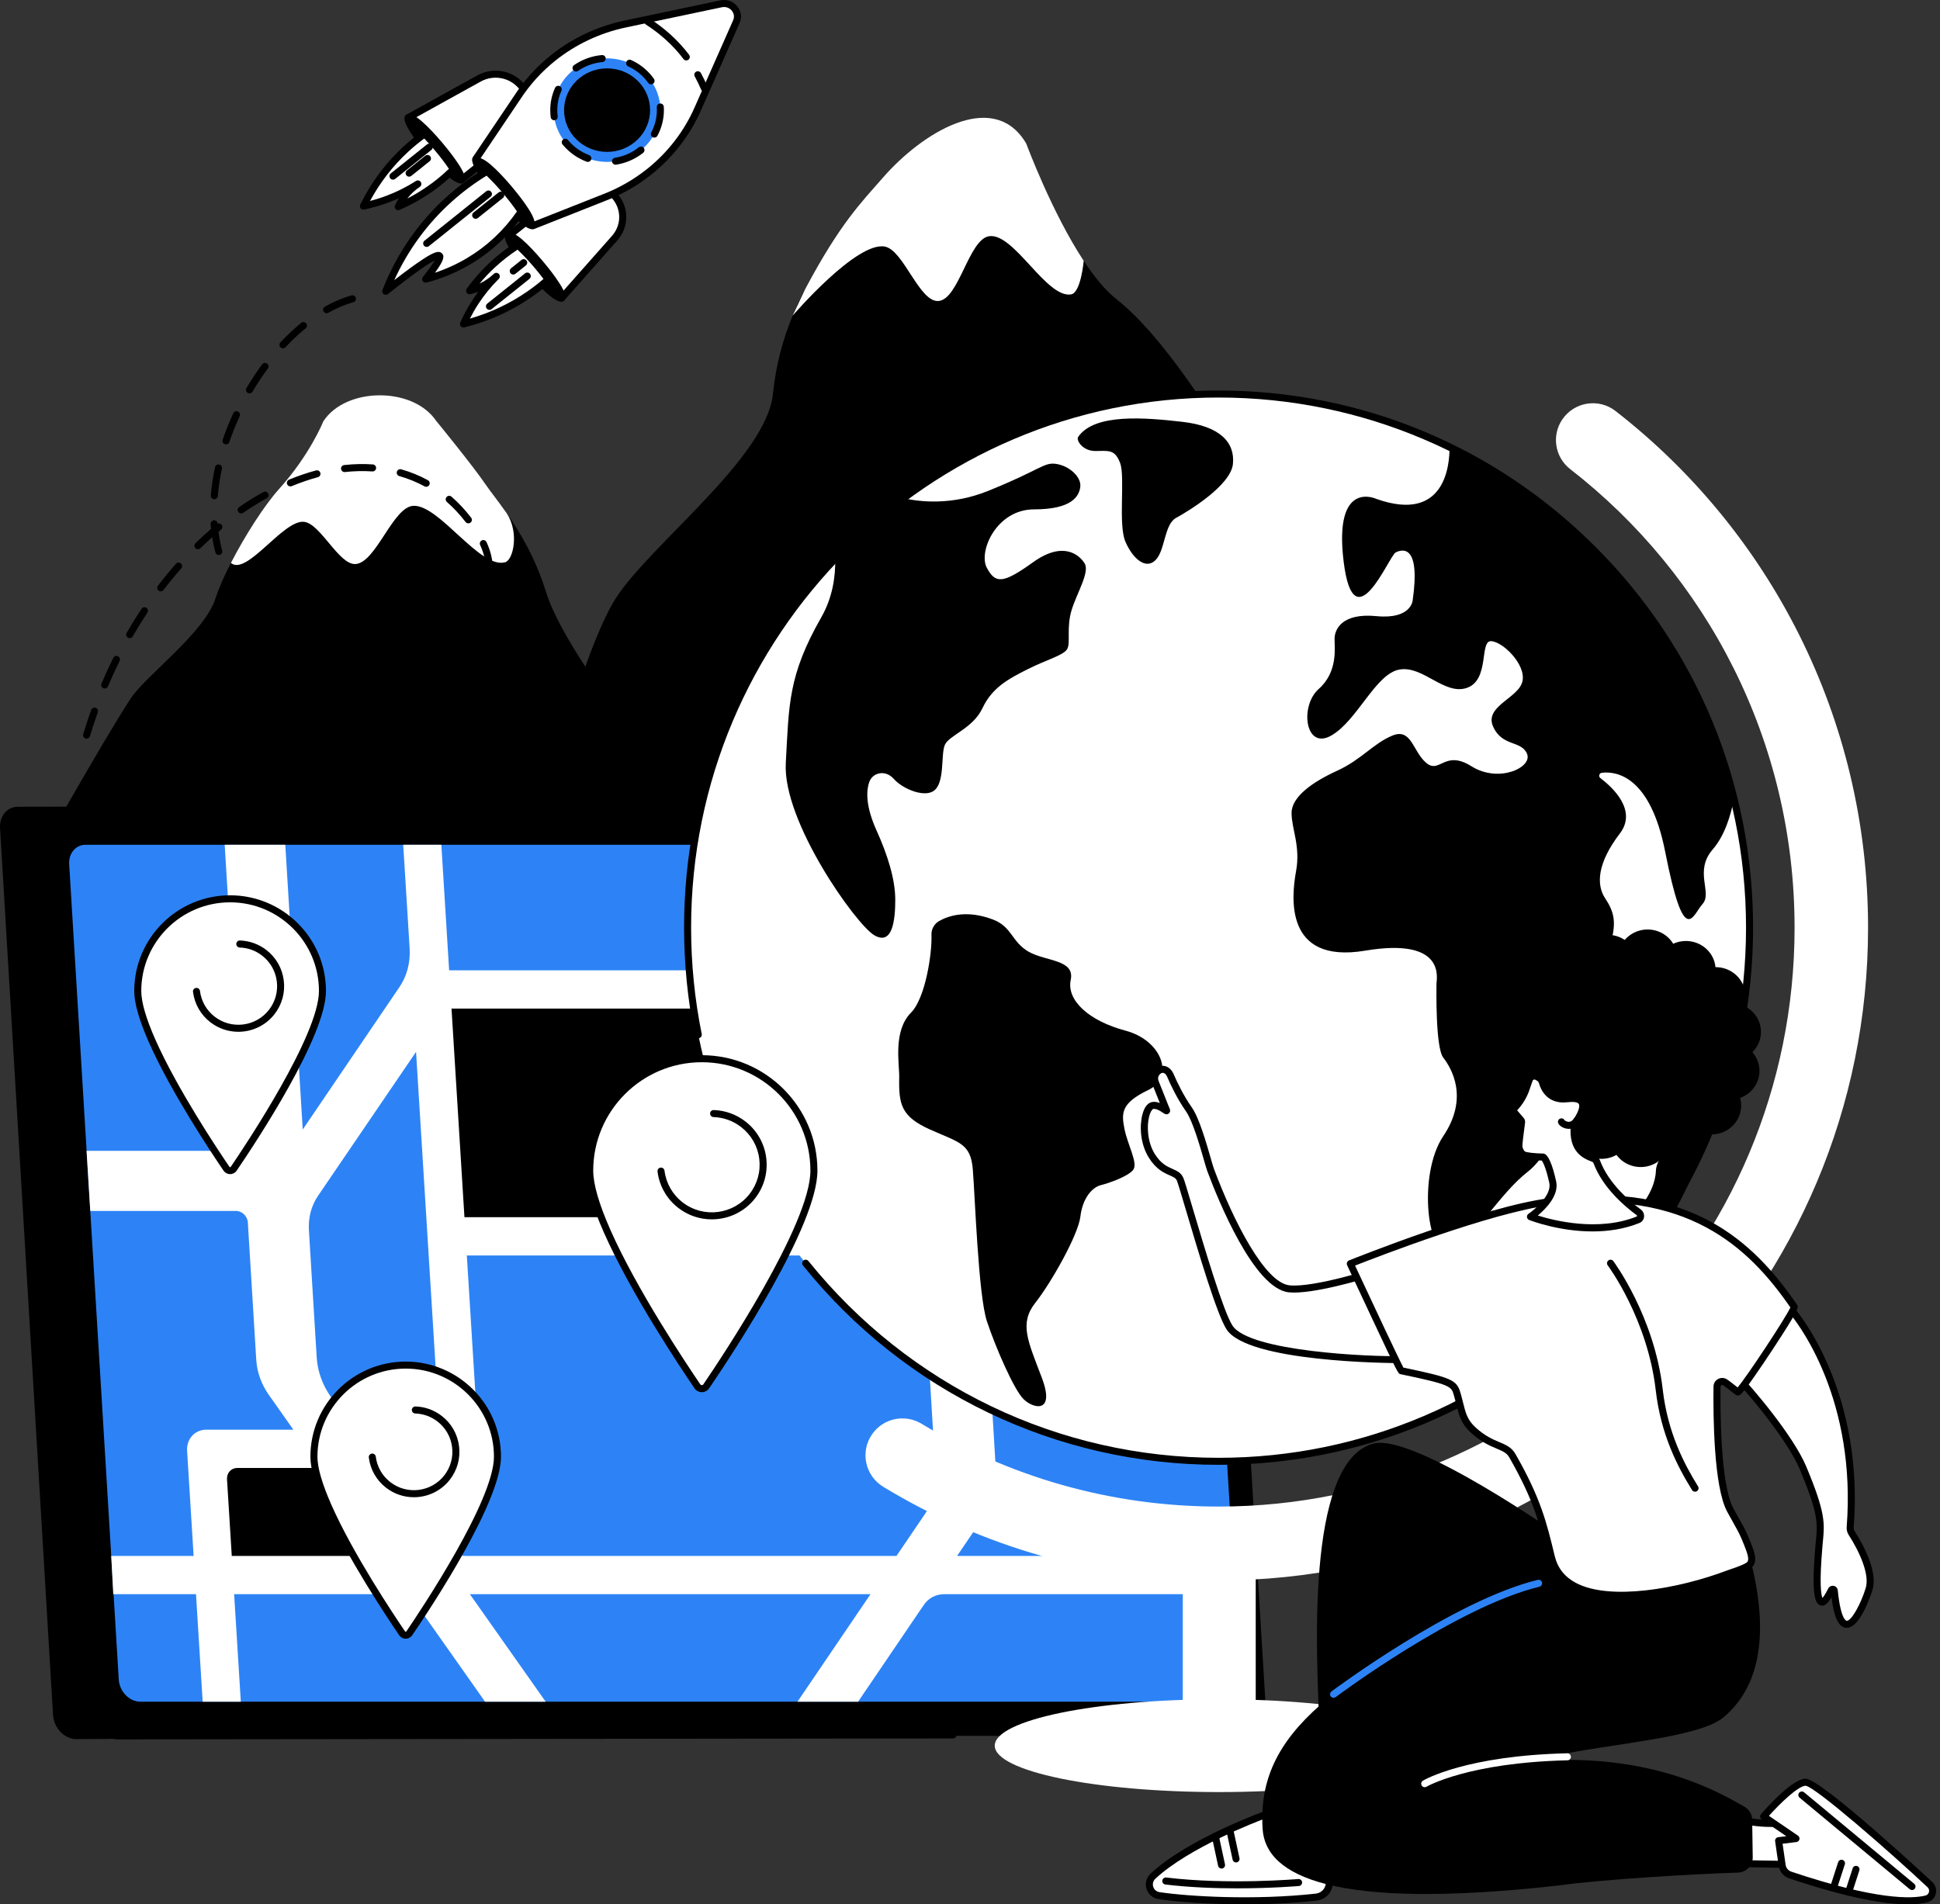
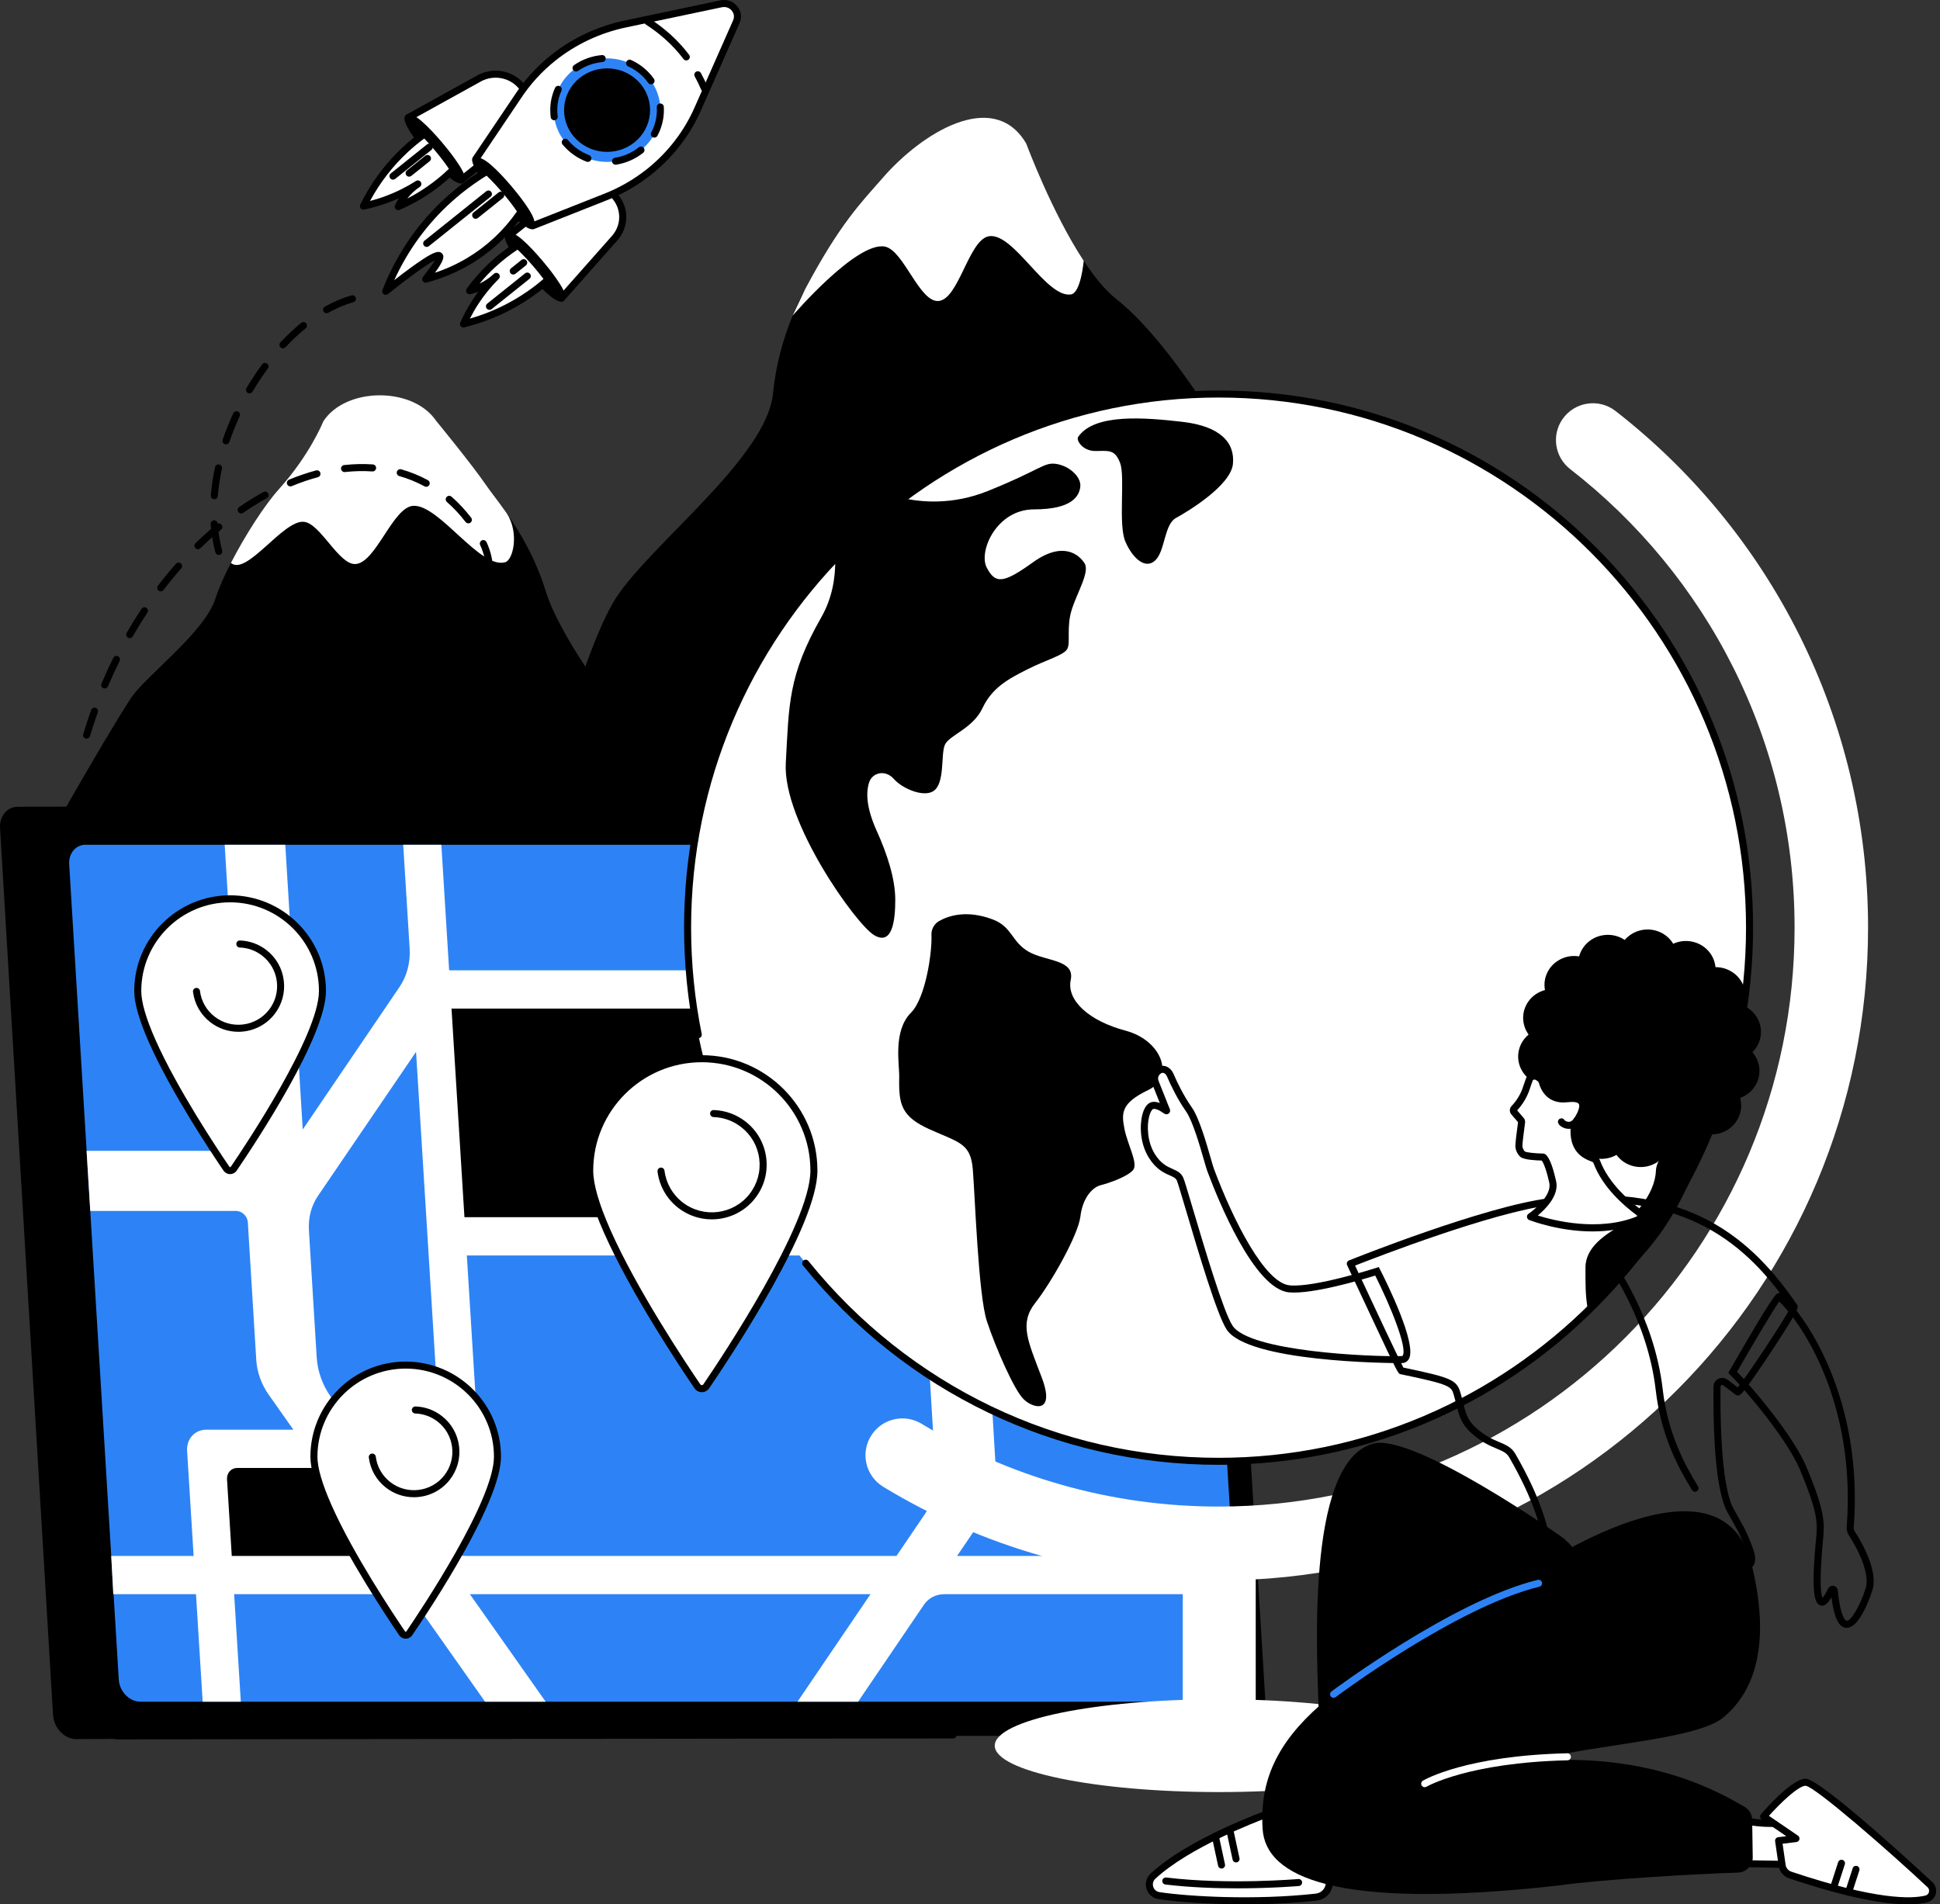
<svg xmlns="http://www.w3.org/2000/svg" width="439" height="431" viewBox="0 0 439 431" fill="none">
  <rect x="0" y="0" width="439" height="431" fill="#333333" stroke="none" />
  <mask id="mask0_4_5749" style="mask-type:luminance" maskUnits="userSpaceOnUse" x="32" y="212" width="59" height="68">
    <path d="M32.79 212.703H90.968V279.38H32.79V212.703Z" fill="white" />
  </mask>
  <g mask="url(#mask0_4_5749)">
    <mask id="mask1_4_5749" style="mask-type:luminance" maskUnits="userSpaceOnUse" x="33" y="213" width="58" height="67">
      <path d="M50.677 279.148L33.249 226.339L73.129 213.179L90.557 265.988L50.677 279.148Z" fill="white" />
    </mask>
    <g mask="url(#mask1_4_5749)">
      <mask id="mask2_4_5749" style="mask-type:luminance" maskUnits="userSpaceOnUse" x="33" y="213" width="58" height="67">
        <path d="M50.677 279.141L33.277 226.419L73.158 213.258L90.557 265.98L50.677 279.141Z" fill="white" />
      </mask>
      <g mask="url(#mask2_4_5749)">
        <path d="M50.677 279.141L33.3 226.488L73.181 213.327L90.557 265.98L50.677 279.141Z" fill="#6EC770" />
      </g>
    </g>
  </g>
  <path d="M15.329 200.777C73.694 254.899 162.739 275.214 227.376 269.525C252.597 267.306 319.476 261.418 360.635 209.028C361.35 208.121 363.232 205.639 365.74 201.834L15.329 200.777Z" fill="black" />
  <path d="M108.58 204.22C108.45 204.22 108.317 204.187 108.194 204.118C107.811 203.909 107.671 203.424 107.885 203.038L109.262 200.556C109.474 200.173 109.959 200.033 110.342 200.247C110.725 200.462 110.865 200.942 110.651 201.327L109.277 203.809C109.131 204.07 108.861 204.22 108.58 204.22Z" fill="white" />
  <path d="M7.668 206.332C7.517 206.332 7.367 206.291 7.234 206.201C6.866 205.961 6.762 205.468 7.002 205.103L8.015 203.553C8.255 203.188 8.748 203.083 9.116 203.323C9.484 203.564 9.586 204.056 9.346 204.427L8.335 205.971C8.181 206.204 7.926 206.332 7.668 206.332Z" fill="white" />
  <path d="M324.223 191.327L119.611 194.585C119.611 194.585 130.908 148.457 139.385 135.339C147.306 123.088 173.5 103.556 174.925 89.042C175.563 82.589 177.2 76.703 179.365 71.443C180.246 69.306 181.214 67.271 182.243 65.343C190.118 50.553 194.278 46.516 199.203 40.865C208.365 30.36 224.36 20.582 231.763 31.739C231.819 31.815 231.87 31.902 231.926 31.986C232.031 32.163 232.136 32.334 232.243 32.515L232.248 32.525C232.424 32.995 238.055 48.102 245.202 58.979C247.556 62.559 250.072 65.688 252.615 67.684C280.726 89.749 324.223 191.327 324.223 191.327Z" fill="black" />
  <path d="M245.23 59.041C245.23 59.041 244.605 66.28 242.357 66.635C236.735 67.511 229.439 52.611 223.814 53.462C219.202 54.161 216.973 67.868 212.316 68.126C208.005 68.364 204.469 56.605 200.225 55.806C193.813 54.595 179.365 71.443 179.365 71.443L182.243 65.343C190.118 50.553 194.765 45.959 199.694 40.311C208.853 29.803 224.36 20.583 231.763 31.739C231.819 31.816 231.87 31.902 231.926 31.987C232.031 32.163 232.136 32.334 232.243 32.515L232.248 32.526C232.424 32.995 238.055 48.102 245.202 58.98L245.23 59.041Z" fill="white" />
  <path d="M166.332 194.209L7.668 195.483C7.668 195.483 23.165 167.883 29.554 158.116C32.945 152.927 46.261 143.239 48.751 135.461C49.481 133.178 50.733 130.362 52.252 127.405C55.464 121.146 59.882 114.285 63.14 110.672C70.083 102.975 73.071 95.573 73.16 95.346C73.165 95.34 73.165 95.34 73.165 95.34C78.247 87.575 93.394 87.481 98.657 95.182L98.708 95.249C99.407 96.104 106.948 105.325 109.959 109.732C111.049 111.323 112.76 113.437 114.677 116.177C117.665 120.449 121.153 126.238 123.553 133.97C129.317 152.531 166.332 194.209 166.332 194.209Z" fill="black" />
  <path d="M114.327 127.244C108.648 128.891 99.481 114.27 93.575 114.476C88.918 114.64 85.082 127.425 80.425 127.657C76.651 127.849 72.504 118.421 68.735 118.095C64.031 117.681 55.809 130.441 52.252 127.405C55.464 121.146 59.882 114.285 63.14 110.672C70.083 102.975 73.071 95.573 73.16 95.346C73.165 95.34 73.165 95.34 73.165 95.34C78.246 87.575 93.394 87.481 98.657 95.182L98.708 95.249C99.407 96.104 106.948 105.325 109.958 109.732C111.049 111.323 112.76 113.437 114.677 116.177C117.535 120.572 116.135 126.723 114.327 127.244Z" fill="white" />
  <path d="M272.828 392.141L17.249 393.602C14.585 393.602 12.18 391.092 12.001 388.127L0.01 187.407C-0.151 184.695 1.619 182.586 4.052 182.586L259.282 182.101C261.945 182.101 264.785 185.098 264.966 188.063L276.955 388.781C277.118 391.49 275.262 392.141 272.828 392.141Z" fill="black" />
  <path d="M282.488 392.861H26.824C24.159 392.861 21.753 390.384 21.574 387.455L9.463 188.213C9.3 185.535 11.069 183.456 13.503 183.456H269.166C271.83 183.456 274.235 185.933 274.414 188.859L286.528 388.104C286.691 390.777 284.922 392.861 282.488 392.861Z" fill="black" />
  <path d="M276.73 227.703C276.311 227.703 275.959 227.376 275.933 226.958L273.622 188.913C273.469 186.388 271.429 184.255 269.166 184.255H252.612C252.173 184.255 251.818 183.898 251.818 183.461C251.818 183.02 252.173 182.662 252.612 182.662H269.166C272.238 182.662 275.006 185.481 275.208 188.816L277.519 226.861C277.549 227.297 277.212 227.675 276.776 227.701C276.76 227.703 276.743 227.703 276.73 227.703Z" fill="black" />
  <path d="M26.824 393.66C23.75 393.66 20.984 390.844 20.78 387.509L8.666 188.267C8.569 186.666 9.067 185.198 10.066 184.138C10.959 183.186 12.18 182.662 13.502 182.662H157.456C157.895 182.662 158.253 183.02 158.253 183.461C158.253 183.898 157.895 184.255 157.456 184.255H13.502C12.611 184.255 11.822 184.59 11.225 185.226C10.528 185.966 10.185 187.011 10.255 188.17L22.368 387.412C22.521 389.937 24.564 392.072 26.824 392.072L215.678 391.855C215.681 391.855 215.681 391.855 215.681 391.855C216.12 391.855 216.475 392.212 216.475 392.649C216.475 393.091 216.12 393.446 215.681 393.448L26.824 393.66Z" fill="black" />
  <path d="M276.95 385.134H31.735C29.268 385.134 27.039 382.839 26.876 380.127L15.656 195.596C15.505 193.116 17.144 191.188 19.399 191.188H264.611C267.081 191.188 269.31 193.484 269.473 196.193L280.691 380.727C280.844 383.204 279.207 385.134 276.95 385.134Z" fill="#2D83F5" />
  <path d="M46.719 328.591L49.898 355.898L93.706 354.404L75.704 327.705L46.719 328.591Z" fill="black" />
  <path d="M99.104 224.288C97.273 228.131 104.004 280.817 104.004 280.817L217.949 278.915L211.751 224.474L99.104 224.288Z" fill="black" />
  <path d="M96.974 347.526L86.198 332.231H100.248C104.972 332.231 108.419 328.426 108.095 323.569H108.084L105.638 284.143H208.741L211.721 333.559C211.922 336.863 211.092 340.019 209.359 342.578L202.865 352.143H105.467C102.216 352.143 98.994 350.391 96.974 347.526ZM52.446 352.143L51.371 334.802C51.282 333.36 52.308 332.231 53.713 332.231H72.486L86.515 352.143H52.446ZM74.874 316.167C72.976 313.478 71.86 310.36 71.666 307.224L69.904 278.462C69.728 275.599 70.446 272.867 71.955 270.656L94.147 238.063L99.091 317.747C99.293 321.016 96.966 323.569 93.787 323.569H80.098L74.874 316.167ZM205.373 228.273L208.22 275.479H105.099L102.173 228.273H205.373ZM219.085 228.273H271.424L270.898 219.611H218.561L216.848 191.188H203.136L204.849 219.611H101.634L99.872 191.188H91.242L92.694 214.614C92.894 217.827 92.092 220.896 90.404 223.38L68.505 255.636L64.557 191.188H50.843L55.089 260.467H19.59L20.425 274.06H53.391C54.765 274.06 55.995 275.25 56.082 276.662L57.987 307.763C58.158 310.549 59.152 313.317 60.837 315.702L66.386 323.569H46.709C44.089 323.569 42.173 325.673 42.339 328.367L43.815 352.143H25.17L25.629 360.804H44.352L45.861 385.134H54.492L52.982 360.804H92.618L109.762 385.134H123.474L106.333 360.804H196.984L180.463 385.134H194.175L209.08 363.184C210.102 361.678 211.795 360.804 213.689 360.804H279.452L278.954 352.143H216.577L223.628 341.758C224.981 339.764 225.627 337.302 225.474 334.726L219.085 228.273Z" fill="white" />
  <path d="M395.904 209.955C395.904 276.66 342.11 330.733 275.752 330.733C209.387 330.733 155.592 276.66 155.592 209.955C155.592 143.253 209.387 89.18 275.752 89.18C342.11 89.18 395.904 143.253 395.904 209.955Z" fill="white" />
  <path d="M243.971 98.897C243.479 99.627 244.947 102.073 247.863 102.073C250.782 102.073 252.245 101.586 253.46 104.765C254.673 107.941 252.972 118.702 254.673 122.611C256.376 126.523 259.297 128.967 261.486 126.766C263.677 124.567 263.434 118.702 266.105 117.231C268.784 115.765 278.51 109.897 278.998 105.007C279.485 100.12 276.079 96.45 267.566 95.472C259.052 94.495 247.62 93.519 243.971 98.897Z" fill="black" />
  <path d="M212.54 208.436C211.404 209.077 210.722 210.3 210.778 211.607C210.952 215.706 209.404 225.925 206.156 229.188C202.022 233.343 203.549 240.835 203.483 243.858C203.353 249.997 203.94 252.729 210.51 255.663C217.075 258.597 219.647 258.763 220.134 264.631C220.622 270.499 221.378 293.166 223.324 299.031C225.269 304.899 229.403 314.434 231.592 316.635C233.78 318.834 238.89 320.057 235.728 311.745C232.567 303.431 230.619 299.522 234.268 294.877C237.917 290.232 243.999 279.474 244.484 275.32C244.97 271.16 247.16 268.716 249.104 268.229C251.052 267.741 255.186 266.27 256.402 264.804C257.617 263.336 255.186 259.182 254.456 255.515C253.725 251.848 253.725 249.647 259.805 246.713C265.888 243.779 262.969 235.465 254.701 233.266C246.43 231.065 241.321 226.42 242.293 221.775C243.269 217.131 236.701 217.618 232.81 215.42C228.918 213.219 229.036 209.761 224.705 208.114C218.85 205.89 214.739 207.203 212.54 208.436Z" fill="black" />
-   <path d="M363.23 203.312C361.179 200.222 361.44 195.33 366.56 188.632C370.586 183.374 364.813 178.114 362.15 176.1C361.659 175.732 361.879 174.963 362.489 174.894C365.788 174.519 373.444 175.632 376.809 192.753C381.166 214.902 382.961 207.173 385.264 204.599C387.572 202.025 383.257 197.214 387.572 192.24C390.289 189.102 391.668 184.526 392.373 180.795C383.706 145.667 359.755 116.608 328.009 101.175C328.058 105.028 327.131 118.465 311.478 112.923C311.478 112.923 301.744 108.286 304.05 127.088C306.356 145.884 314.297 125.801 315.834 125.024C317.372 124.253 321.47 123.224 319.677 135.841C319.677 135.841 319.422 140.22 311.478 139.447C303.539 138.675 301.997 142.539 301.997 144.597C301.997 146.658 302.771 152.066 298.414 155.927C294.058 159.79 295.34 169.836 301.231 166.486C307.124 163.141 311.223 152.579 316.606 151.55C321.983 150.521 326.853 157.472 331.975 155.672C337.097 153.866 334.794 145.113 337.355 145.113C339.916 145.113 345.297 150.263 344.528 154.127C343.759 157.99 335.818 159.79 337.869 164.425C339.916 169.062 344.273 167.517 345.552 170.609C346.834 173.699 339.148 177.302 332.999 173.439C326.853 169.58 325.826 175.244 322.752 172.668C319.677 170.094 319.422 164.683 315.066 166.486C310.712 168.288 308.151 171.894 302.513 174.47C296.877 177.044 292.266 180.392 292.266 183.997C292.266 187.603 294.316 191.466 293.29 197.133C292.266 202.799 290.473 218.248 308.917 215.158C327.363 212.068 325.058 221.598 325.058 222.627C325.058 223.656 324.802 237.049 326.595 239.367C328.39 241.684 332.486 248.379 326.595 257.132C320.701 265.891 323.01 285.461 328.39 282.887C333.768 280.31 339.148 270.267 345.81 265.117C352.472 259.967 361.695 237.562 357.852 230.609C354.007 223.656 363.23 217.992 364.512 213.358C365.791 208.718 365.283 206.404 363.23 203.312Z" fill="black" />
  <path d="M189 126.394C189.094 130.684 188.338 135.352 185.841 139.729C178.298 152.93 178.546 159.531 177.815 172.733C177.085 185.934 193.683 209.207 197.814 211.653C201.951 214.097 202.589 208.283 202.589 203.638C202.589 198.993 200.825 193.421 198.389 188.044C195.958 182.663 195.958 179.239 196.688 177.043C197.419 174.839 200.335 174.107 202.28 176.308C204.226 178.506 208.904 180.46 211.154 179.083C213.914 177.393 212.837 170.777 213.812 168.576C214.785 166.377 220.137 164.911 222.325 160.267C224.514 155.622 228.163 153.663 232.539 151.462C236.916 149.261 240.81 148.286 241.54 146.817C242.271 145.352 241.295 141.93 242.511 138.018C243.729 134.103 246.65 129.461 245.432 127.505C244.214 125.547 240.565 122.37 233.755 127.26C226.947 132.15 225.244 132.15 223.296 128.483C221.352 124.814 225.487 115.282 234 115.282C242.511 115.282 244.214 112.348 244.459 110.147C244.702 107.945 242.026 105.502 239.11 105.011C236.188 104.524 235.701 106.235 223.538 111.125C215.426 114.388 208.289 113.622 204.436 112.751C198.91 116.855 193.742 121.42 189 126.394Z" fill="black" />
  <path d="M374.713 264.964C374.511 270.436 369.468 275.709 366.439 277.535C363.416 279.358 358.776 282.197 358.776 286.86C358.776 289.863 358.697 293.701 359.392 296.653C375.405 281.043 378.568 278.022 387.74 254.479C387.266 251.486 374.912 259.492 374.713 264.964Z" fill="black" />
  <path d="M275.752 331.525C239.079 331.525 204.798 315.078 181.696 286.4C181.421 286.058 181.477 285.557 181.816 285.279C182.159 285.003 182.659 285.059 182.935 285.399C205.735 313.702 239.561 329.937 275.752 329.937C341.566 329.937 395.107 276.112 395.107 209.953C395.107 143.797 341.566 89.972 275.752 89.972C209.933 89.972 156.389 143.797 156.389 209.953C156.389 218.053 157.196 226.155 158.792 234.025C158.878 234.454 158.6 234.875 158.168 234.96C157.742 235.046 157.318 234.771 157.231 234.339C155.618 226.367 154.798 218.163 154.798 209.953C154.798 177.483 167.379 146.953 190.22 123.995C213.069 101.031 243.44 88.384 275.752 88.384C308.056 88.384 338.43 101.031 361.276 123.995C384.12 146.953 396.701 177.483 396.701 209.953C396.701 242.426 384.12 272.956 361.276 295.917C338.43 318.88 308.056 331.525 275.752 331.525Z" fill="black" />
  <path d="M197.298 324.669C194.607 328.619 195.781 334.02 199.872 336.502C222.021 349.951 247.988 357.688 275.752 357.688C356.92 357.688 422.721 291.545 422.721 209.955C422.721 162.371 400.337 120.036 365.574 93.02C361.789 90.074 356.297 90.927 353.57 94.869C351.054 98.508 351.831 103.467 355.326 106.181C386.206 130.141 406.093 167.715 406.093 209.955C406.093 282.314 347.737 340.973 275.752 340.973C251.159 340.973 228.162 334.129 208.536 322.233C204.737 319.929 199.798 320.997 197.298 324.669Z" fill="white" />
  <path d="M284.158 404.11H267.647V348.725H284.158V404.11Z" fill="white" />
  <path d="M326.6 395.09C326.6 400.892 303.879 405.59 275.852 405.59C247.825 405.59 225.101 400.892 225.101 395.09C225.101 389.291 247.825 384.588 275.852 384.588C303.879 384.588 326.6 389.291 326.6 395.09Z" fill="white" />
  <path d="M387.687 410.319C387.687 410.319 398.164 413.864 404.278 412.291C404.278 412.291 411.884 418.72 411.785 422.119L385.175 421.619L387.687 410.319Z" fill="white" />
  <path d="M386.168 420.835L410.863 421.303C410.143 419.02 406.583 415.33 404.068 413.152C398.751 414.309 390.869 412.131 388.28 411.336L386.168 420.835ZM412.556 422.924L384.191 422.388L387.108 409.278L387.945 409.562C388.05 409.598 398.274 413.006 404.078 411.515L404.479 411.413L404.793 411.679C405.6 412.36 412.688 418.461 412.579 422.138L412.556 422.924Z" fill="black" />
  <path d="M399.099 411.12C399.099 411.12 405.661 403.493 408.57 403.36C411.018 403.25 430.522 420.724 436.732 426.551C437.83 427.582 437.365 429.421 435.889 429.783C432.24 430.687 423.883 430.664 405.12 424.362C404.142 424.036 403.429 423.195 403.286 422.189L402.477 416.595L406.417 416.112L399.099 411.12Z" fill="white" />
  <path d="M403.378 417.283L404.07 422.073C404.172 422.786 404.676 423.373 405.375 423.61C424.621 430.073 432.636 429.769 435.698 429.011C436.275 428.868 436.454 428.411 436.502 428.219C436.604 427.824 436.487 427.415 436.186 427.132C427.695 419.157 410.763 404.38 408.577 404.155C406.874 404.234 402.827 408.131 400.286 410.968L406.864 415.455C407.137 415.641 407.265 415.978 407.186 416.3C407.109 416.621 406.841 416.862 406.511 416.902L403.378 417.283ZM431.74 431C426.728 431 418.462 429.685 404.87 425.117C403.593 424.691 402.686 423.61 402.495 422.3L401.69 416.708C401.657 416.496 401.716 416.279 401.846 416.111C401.976 415.942 402.168 415.83 402.38 415.804L404.224 415.58L398.647 411.775C398.46 411.647 398.335 411.448 398.307 411.221C398.279 410.999 398.345 410.771 398.491 410.6C399.625 409.283 405.434 402.707 408.529 402.564C411.95 402.386 437.026 425.732 437.273 425.972C437.999 426.649 438.292 427.665 438.042 428.625C437.789 429.591 437.054 430.313 436.081 430.553C435.014 430.821 433.599 431 431.74 431Z" fill="black" />
  <path d="M418.322 429.036C418.24 429.036 418.158 429.023 418.076 428.998C417.66 428.862 417.428 428.415 417.566 427.997L419.238 422.839C419.371 422.422 419.818 422.195 420.237 422.328C420.655 422.463 420.883 422.913 420.747 423.329L419.077 428.487C418.97 428.821 418.656 429.036 418.322 429.036Z" fill="black" />
  <path d="M415.04 427.654C414.956 427.654 414.874 427.642 414.793 427.616C414.376 427.478 414.144 427.031 414.282 426.613L415.952 421.457C416.087 421.041 416.539 420.809 416.956 420.944C417.372 421.079 417.599 421.529 417.466 421.947L415.794 427.103C415.686 427.44 415.375 427.654 415.04 427.654Z" fill="black" />
-   <path d="M432.664 427.762C432.486 427.762 432.304 427.7 432.156 427.578L407.231 406.864C406.894 406.583 406.846 406.083 407.127 405.745C407.408 405.406 407.908 405.36 408.245 405.641L433.172 426.355C433.512 426.636 433.555 427.136 433.277 427.476C433.119 427.662 432.892 427.762 432.664 427.762Z" fill="black" />
  <path d="M300.812 426.054C300.789 423.628 300.746 419.79 300.672 414.865L293.244 415.894L287.1 410.406C287.1 410.406 269.463 416.678 260.921 424.606C259.328 426.085 260.132 428.707 262.298 429.029C268.814 429.997 283.898 430.908 297.84 429.361C299.546 429.172 300.828 427.739 300.812 426.054Z" fill="white" />
  <path d="M286.926 411.318C284.153 412.347 269.042 418.156 261.46 425.191C260.942 425.674 260.756 426.356 260.962 427.02C261.164 427.683 261.711 428.14 262.413 428.245C268.998 429.221 283.842 430.114 297.753 428.575C299.055 428.426 300.028 427.349 300.018 426.062C299.995 423.789 299.957 420.273 299.893 415.779L293.356 416.683C293.124 416.711 292.891 416.645 292.718 416.489L286.926 411.318ZM281.602 430.995C273.429 430.995 266.251 430.421 262.18 429.821C260.878 429.624 259.826 428.733 259.441 427.492C259.057 426.248 259.415 424.921 260.38 424.024C268.945 416.075 286.107 409.919 286.834 409.658C287.108 409.561 287.412 409.62 287.631 409.814L293.502 415.059L300.565 414.081C300.792 414.048 301.019 414.117 301.19 414.265C301.364 414.413 301.466 414.627 301.469 414.857C301.543 419.785 301.586 423.623 301.606 426.049C301.627 428.153 300.046 429.918 297.929 430.153C292.45 430.76 286.822 430.995 281.602 430.995Z" fill="black" />
  <path d="M279.914 427.377C274.94 427.377 269.213 427.172 263.71 426.511C263.276 426.457 262.964 426.062 263.015 425.627C263.069 425.191 263.46 424.884 263.901 424.93C277.984 426.626 293.632 425.283 293.787 425.267C294.227 425.232 294.61 425.553 294.648 425.99C294.689 426.427 294.362 426.812 293.925 426.853C293.831 426.861 287.83 427.377 279.914 427.377Z" fill="black" />
  <path d="M276.421 422.901C276.053 422.901 275.727 422.646 275.645 422.276L274.24 415.754C274.149 415.325 274.422 414.904 274.851 414.809C275.275 414.72 275.704 414.988 275.796 415.419L277.2 421.939C277.292 422.368 277.019 422.791 276.59 422.886C276.533 422.896 276.477 422.901 276.421 422.901Z" fill="black" />
  <path d="M279.702 421.518C279.334 421.518 279.008 421.263 278.926 420.887L277.519 414.368C277.43 413.942 277.703 413.515 278.132 413.423C278.556 413.334 278.985 413.605 279.077 414.034L280.481 420.553C280.575 420.984 280.3 421.406 279.871 421.5C279.814 421.51 279.758 421.518 279.702 421.518Z" fill="black" />
  <path d="M353.621 348.003C353.266 347.709 319.825 324.209 310.699 326.735C295.097 331.05 298.133 376.663 298.46 388.726C298.772 400.472 355.498 365.211 357.242 362.119C358.97 359.062 360.03 353.286 353.621 348.003Z" fill="black" />
  <path d="M298.976 385.692C298.923 385.736 298.872 385.782 298.823 385.825C289.041 394.415 285.014 402.957 285.716 413.949C286.398 424.697 301.941 432.375 352.265 426.778C362.847 425.289 384.066 424.102 393.249 423.819C395.151 423.762 396.655 422.215 396.625 420.343L396.494 411.832C396.476 410.632 395.825 409.532 394.773 408.927C389.219 405.709 374.894 397.489 351.287 398.376C350.503 398.406 350.634 397.602 351.4 397.436C364.353 394.637 384.355 393.332 389.95 388.718C400.777 379.786 398.767 363.937 396.425 354.266C389.579 326.04 346.854 355.505 346.558 355.579C346.553 355.579 346.558 355.576 346.553 355.579C346.471 355.627 340.774 358.878 333.252 363.347L298.976 385.692Z" fill="black" />
  <path d="M322.397 404.488C322.129 404.488 321.863 404.35 321.712 404.1C321.488 403.722 321.613 403.232 321.991 403.01C322.379 402.778 331.771 397.341 354.665 396.813C355.107 396.807 355.467 397.15 355.477 397.589C355.487 398.028 355.14 398.393 354.701 398.403C332.222 398.919 322.895 404.325 322.803 404.376C322.675 404.453 322.537 404.488 322.397 404.488Z" fill="white" />
  <path d="M301.775 384.25C301.532 384.25 301.295 384.143 301.139 383.934C300.876 383.584 300.942 383.083 301.295 382.818C301.57 382.614 328.862 362.203 347.97 357.566C348.396 357.467 348.828 357.725 348.933 358.154C349.035 358.577 348.774 359.009 348.345 359.114C329.557 363.672 302.52 383.888 302.252 384.092C302.107 384.199 301.938 384.25 301.775 384.25Z" fill="#2D83F5" />
-   <path d="M402.569 293.453C406.596 296.913 421.039 315.069 418.682 345.647C418.643 346.111 418.756 346.576 419.011 346.972C420.293 348.956 424.213 355.508 422.956 359.622C421.503 364.387 416.527 374.746 415.076 360.01C415.043 359.66 414.563 359.576 414.405 359.89C413.802 361.121 412.832 362.814 412.191 362.584C410.697 362.045 411.22 354.278 411.626 349.699C412.027 345.116 412.653 343.305 408.005 332.226C405.143 325.403 395.662 314.116 392.074 310.597C392.074 310.597 402.132 293.078 402.569 293.453Z" fill="white" />
  <path d="M414.718 358.899C414.787 358.899 414.861 358.907 414.933 358.919C415.441 359.014 415.816 359.42 415.87 359.933C416.526 366.616 417.818 366.82 417.874 366.825C417.89 366.825 417.9 366.825 417.915 366.825C418.937 366.825 421.036 363.191 422.195 359.392C423.119 356.374 420.808 351.221 418.342 347.403C417.992 346.862 417.834 346.234 417.885 345.582C420.045 317.617 407.821 299.558 402.612 294.571C401.09 296.709 396.251 304.931 393.067 310.467C396.678 314.154 405.855 325.042 408.735 331.919C413.125 342.37 412.893 344.791 412.504 348.805C412.476 349.114 412.446 349.433 412.415 349.768C411.639 358.564 412.114 360.99 412.395 361.652C412.627 361.407 413.056 360.829 413.692 359.54C413.891 359.142 414.284 358.899 414.718 358.899ZM417.9 368.418C417.836 368.418 417.78 368.413 417.721 368.408C416.054 368.242 415.027 366.1 414.443 361.504C413.516 363.071 412.734 363.625 411.925 363.332C410.842 362.941 409.777 361.532 410.829 349.627C410.86 349.29 410.891 348.966 410.921 348.654C411.297 344.76 411.498 342.615 407.27 332.534C404.54 326.023 395.434 315.004 391.517 311.166L391.081 310.735L391.387 310.204C401.348 292.848 401.961 292.743 402.41 292.664L402.781 292.603L403.087 292.853C408.066 297.13 421.763 316.021 419.473 345.708C419.447 346.009 419.519 346.292 419.677 346.54C421.332 349.101 425.037 355.526 423.714 359.854C423.607 360.211 421.066 368.416 417.9 368.418Z" fill="black" />
  <path d="M311.603 287.733C311.603 287.733 297.526 292.273 291.734 291.701C283.589 290.894 274.578 266.475 273.949 264.797C273.321 263.117 271.158 254.131 269.047 251.108C267.063 248.263 265.638 245.25 264.838 243.386C264.361 242.265 263.454 241.834 262.673 242.081C261.981 242.304 260.784 243.366 261.473 245.046C262.272 246.987 263.026 248.948 263.692 250.613C263.901 251.133 264.21 251.611 263.758 251.289C262.699 250.539 261.366 249.849 260.498 250.329C258.863 251.236 257.985 257.305 260.625 261.567C263.266 265.829 266.164 264.825 267.045 266.896C267.926 268.962 275.229 295.802 278.226 300.447C282.539 307.121 312.686 307.842 317.213 307.714C321.738 307.584 311.603 287.733 311.603 287.733Z" fill="white" />
  <path d="M261.172 250.962C261.049 250.962 260.955 250.985 260.883 251.023C260.707 251.123 260.329 251.575 260.046 252.658C259.474 254.849 259.627 258.436 261.299 261.143C262.694 263.39 264.095 264.008 265.331 264.554C266.332 264.999 267.28 265.415 267.775 266.582C268.035 267.19 268.692 269.381 269.917 273.52C272.502 282.227 276.822 296.808 278.893 300.01C282.7 305.903 310.153 307.108 317.19 306.914C317.346 306.912 317.384 306.868 317.425 306.797C318.513 304.966 314.53 295.319 311.2 288.69C308.325 289.589 296.89 293 291.658 292.487C283.742 291.706 275.556 271.37 273.237 265.154L273.204 265.073C273.035 264.616 272.785 263.737 272.43 262.524C271.485 259.228 269.892 253.705 268.396 251.557C266.427 248.736 264.979 245.725 264.111 243.7C263.83 243.044 263.347 242.694 262.913 242.837C262.727 242.896 262.359 243.141 262.175 243.539C262.012 243.886 262.027 244.29 262.208 244.737C262.717 245.973 263.207 247.214 263.666 248.383C263.929 249.057 264.187 249.706 264.427 250.311C264.471 250.423 264.522 250.531 264.568 250.63C264.729 250.983 264.999 251.572 264.486 251.999C264.254 252.188 263.861 252.336 263.299 251.935C262.285 251.215 261.58 250.962 261.172 250.962ZM317.022 308.508C314.101 308.508 282.322 308.25 277.557 300.875C275.361 297.477 271.166 283.333 268.393 273.972C267.361 270.499 266.549 267.759 266.314 267.205C266.074 266.643 265.617 266.418 264.688 266.01C263.383 265.435 261.598 264.646 259.949 261.983C258.013 258.86 257.832 254.849 258.508 252.257C258.748 251.332 259.226 250.122 260.117 249.629C260.745 249.282 261.529 249.29 262.454 249.645C262.367 249.422 262.277 249.198 262.185 248.965C261.728 247.803 261.243 246.573 260.738 245.342C260.291 244.254 260.487 243.396 260.73 242.87C261.136 242.002 261.897 241.494 262.428 241.323C263.669 240.924 264.959 241.644 265.571 243.074C266.409 245.03 267.808 247.939 269.7 250.648C271.35 253.01 272.923 258.475 273.962 262.088C274.286 263.219 274.547 264.118 274.695 264.516L274.726 264.598C279.13 276.39 286.25 290.355 291.816 290.904C297.38 291.456 311.22 287.018 311.358 286.974L312.004 286.765L312.313 287.367C313.741 290.163 320.765 304.287 318.794 307.609C318.462 308.168 317.908 308.485 317.234 308.505C317.221 308.505 317.149 308.508 317.022 308.508Z" fill="black" />
-   <path d="M393.238 315.031C392.567 314.543 390.8 313.092 390.302 312.814C389.521 312.372 388.555 312.921 388.545 313.802C388.471 319.548 388.55 336.128 391.515 341.704C392.761 344.051 393.951 345.867 394.86 348.032C396.443 351.786 396.612 352.73 396.208 353.724C395.8 354.73 392.493 355.652 391.142 356.162C378.781 360.838 354.29 365.812 351.055 352.393C349.221 344.771 347.914 339.383 342.23 329.45C340.733 326.84 337.674 327.647 333.313 323.587C330.78 321.238 330.752 318.991 329.741 315.493C329.031 313.021 328.438 312.589 317.075 310.227C316.815 310.171 305.559 286 305.559 286C305.559 286 335.946 273.812 350.687 271.968C382.212 268.026 396.42 281.807 406.009 295.757C406.389 296.308 393.767 315.416 393.238 315.031Z" fill="white" />
  <path d="M317.573 309.522C328.545 311.808 329.651 312.316 330.501 315.273C330.724 316.036 330.895 316.723 331.061 317.39C331.645 319.759 332.031 321.325 333.849 323.012C335.994 324.999 337.815 325.768 339.278 326.383C340.769 327.014 342.056 327.555 342.919 329.057C348.672 339.11 349.992 344.605 351.828 352.207C352.472 354.883 354.085 356.918 356.626 358.258C364.282 362.308 379.74 359.627 390.858 355.419C391.126 355.319 391.469 355.202 391.849 355.072C392.763 354.763 395.189 353.933 395.473 353.417C395.743 352.758 395.697 352.074 394.127 348.343C393.542 346.949 392.817 345.67 392.051 344.319C391.65 343.611 391.234 342.876 390.812 342.079C387.787 336.395 387.661 320.405 387.748 313.794C387.758 313.102 388.121 312.479 388.729 312.132C389.339 311.78 390.072 311.774 390.69 312.122C391.029 312.313 391.686 312.821 392.648 313.577C392.842 313.73 393.031 313.879 393.205 314.011C395.317 311.54 404.078 298.279 405.145 295.907C395.669 282.228 381.753 268.886 350.784 272.76C337.621 274.404 311.485 284.524 306.634 286.434C310.707 295.169 316.526 307.559 317.573 309.522ZM366.896 361.879C362.749 361.879 358.894 361.256 355.881 359.665C352.919 358.1 351.037 355.718 350.281 352.579C348.481 345.103 347.178 339.702 341.535 329.848C340.948 328.814 340.039 328.428 338.66 327.851C337.082 327.185 335.116 326.355 332.766 324.174C330.603 322.167 330.123 320.227 329.516 317.773C329.355 317.121 329.189 316.447 328.974 315.715C328.418 313.779 328.3 313.376 316.909 311.008C316.37 310.894 316.358 310.894 310.5 298.432C307.653 292.383 304.836 286.339 304.836 286.339C304.744 286.14 304.742 285.915 304.821 285.711C304.9 285.509 305.061 285.346 305.263 285.267C306.506 284.766 335.912 273.017 350.587 271.182C382.628 267.175 396.915 281.13 406.665 295.31C407.017 295.825 407.229 296.134 401.213 305.296C398.348 309.66 395.013 314.496 394.022 315.462C393.422 316.044 392.945 315.806 392.771 315.676C392.768 315.676 392.768 315.676 392.768 315.676C392.513 315.492 392.107 315.173 391.668 314.828C391.035 314.333 390.171 313.656 389.908 313.508C389.735 313.409 389.579 313.475 389.523 313.508C389.454 313.547 389.339 313.639 389.336 313.817C389.273 318.876 389.283 335.823 392.214 341.334C392.63 342.115 393.042 342.838 393.435 343.535C394.224 344.929 394.97 346.247 395.595 347.725C397.229 351.614 397.467 352.73 396.943 354.025C396.512 355.087 394.694 355.781 392.365 356.576C392.002 356.701 391.675 356.81 391.423 356.908C385.453 359.167 375.558 361.879 366.896 361.879Z" fill="black" />
  <path d="M383.569 337.612C383.3 337.612 383.043 337.477 382.889 337.237C379.68 332.043 375.839 324.778 374.672 314.625C372.816 298.505 363.902 286.499 363.81 286.379C363.544 286.026 363.616 285.528 363.965 285.263C364.315 285.002 364.813 285.069 365.079 285.424C365.173 285.546 374.345 297.879 376.253 314.444C377.387 324.283 381.117 331.346 384.243 336.396C384.478 336.772 384.363 337.262 383.985 337.492C383.857 337.574 383.709 337.612 383.569 337.612Z" fill="black" />
  <path d="M349.607 224.071C348.093 224.477 346.716 225.391 345.782 226.762C344.209 229.078 344.354 232.01 345.907 234.15C344.712 235.138 343.864 236.53 343.614 238.159C343.193 240.904 344.597 243.501 346.936 244.8C346.285 246.187 346.121 247.801 346.604 249.379C347.416 252.037 349.819 253.814 352.503 254.034C352.515 255.558 353.067 257.088 354.19 258.319C355.13 259.35 356.335 260.022 357.617 260.331C357.804 260.515 358 260.693 358.212 260.857C360.452 262.588 363.465 262.703 365.796 261.383C366.705 262.626 368.059 263.569 369.706 263.952C372.484 264.598 375.267 263.466 376.802 261.314C378.168 262.065 379.805 262.366 381.462 262.036C384.26 261.482 386.293 259.312 386.748 256.73C388.31 256.85 389.924 256.449 391.285 255.471C393.581 253.817 394.48 251.016 393.77 248.49C395.238 247.956 396.527 246.93 397.334 245.482C398.695 243.044 398.289 240.135 396.55 238.136C397.651 237.05 398.374 235.59 398.473 233.948C398.647 231.177 397.015 228.708 394.569 227.613C395.092 226.175 395.113 224.554 394.49 223.024C393.443 220.44 390.892 218.875 388.195 218.887C388.047 217.368 387.358 215.892 386.135 214.761C384.059 212.851 381.066 212.481 378.63 213.597C377.836 212.282 376.569 211.224 374.963 210.703C372.254 209.825 369.384 210.719 367.658 212.731C366.363 211.865 364.762 211.431 363.079 211.618C360.245 211.932 358.026 213.923 357.336 216.456C355.792 216.201 354.147 216.464 352.704 217.33C350.271 218.78 349.124 221.492 349.607 224.071Z" fill="black" />
  <path d="M347.876 243.703C347.204 243.299 346.323 243.606 346.07 244.331C345.93 244.727 345.787 245.122 345.687 245.396C345.427 246.111 344.88 248.506 342.618 250.881C342.404 251.108 342.401 251.458 342.605 251.698C343.065 252.231 343.841 253.133 344.181 253.526C344.291 253.654 344.337 253.815 344.319 253.978C344.178 254.989 343.683 258.699 343.708 259.407C343.731 260.229 344.288 261.028 344.587 261.243C345.381 261.82 349.17 261.866 349.17 261.866C349.17 261.866 350.156 262.096 351.361 267.547C352.214 271.383 346.323 275.371 346.323 275.371C346.323 275.371 359.555 280.56 370.696 276.048C371.383 275.767 371.422 274.807 370.824 274.37C368.459 272.642 363.37 268.431 361.33 262.954C361.21 262.627 360.96 262.359 360.625 262.221C359.282 261.664 355.597 260.645 356.256 254.609C356.274 254.458 356.333 254.31 356.422 254.187C357.199 253.14 360.776 247.942 354.645 248.669C350.605 249.149 349.372 246.274 349.025 244.954C348.907 244.522 348.619 244.152 348.226 243.917L347.876 243.703Z" fill="white" />
  <path d="M347.988 275.1C351.611 276.242 361.738 278.821 370.395 275.312C370.413 275.307 370.441 275.294 370.446 275.23C370.456 275.169 370.436 275.072 370.354 275.016C367.591 272.993 362.65 268.778 360.584 263.231C360.541 263.106 360.446 263.009 360.324 262.958C360.242 262.922 360.153 262.889 360.053 262.851C358.475 262.233 354.783 260.783 355.467 254.524C355.5 254.233 355.607 253.955 355.786 253.717C356.997 252.085 357.62 250.467 357.275 249.869C357.03 249.445 356.108 249.297 354.742 249.46C349.934 250.035 348.562 246.312 348.253 245.158C348.195 244.936 348.034 244.731 347.819 244.601L347.464 244.387C347.347 244.315 347.201 244.302 347.074 244.348C347.002 244.374 346.875 244.44 346.818 244.596C346.678 244.994 346.535 245.395 346.435 245.671C346.402 245.755 346.369 245.865 346.328 245.998C345.996 247.027 345.319 249.149 343.315 251.304L344.786 253.01C345.039 253.306 345.159 253.697 345.105 254.087C344.724 256.891 344.487 258.967 344.5 259.381C344.52 259.945 344.931 260.504 345.059 260.604C345.406 260.831 347.337 261.051 349.18 261.071C349.239 261.071 349.295 261.079 349.351 261.094C350.327 261.319 351.267 263.436 352.14 267.376C352.839 270.532 349.78 273.606 347.988 275.1ZM360.375 278.703C352.765 278.703 346.415 276.262 346.032 276.114C345.761 276.004 345.567 275.754 345.534 275.46C345.501 275.166 345.634 274.88 345.879 274.715C347.393 273.688 351.187 270.427 350.59 267.72C349.786 264.095 349.114 262.966 348.879 262.659C347.541 262.631 344.962 262.496 344.124 261.891C343.657 261.551 342.947 260.537 342.911 259.434C342.889 258.773 343.223 256.123 343.514 253.972L342.002 252.218C341.527 251.667 341.545 250.857 342.043 250.334C343.887 248.401 344.513 246.45 344.811 245.51C344.862 245.352 344.906 245.224 344.942 245.122C345.039 244.854 345.182 244.461 345.319 244.067C345.516 243.501 345.96 243.059 346.535 242.852C347.115 242.64 347.755 242.706 348.284 243.026L348.636 243.235C349.214 243.585 349.627 244.121 349.793 244.752C350.148 246.09 351.233 248.27 354.553 247.88C356.7 247.627 358.038 248.015 358.651 249.072C359.629 250.755 358.077 253.296 357.063 254.662C356.496 259.743 359.19 260.801 360.633 261.37C360.74 261.411 360.845 261.452 360.932 261.487C361.46 261.707 361.876 262.141 362.075 262.675C364.067 268.024 369.187 272.189 371.294 273.731C371.827 274.12 372.106 274.771 372.026 275.427C371.95 276.047 371.564 276.556 370.992 276.788C367.484 278.208 363.802 278.703 360.375 278.703Z" fill="black" />
  <path d="M354.995 255.488C354.831 255.488 354.673 255.473 354.545 255.452C353.618 255.307 352.732 254.699 352.574 254.104C352.459 253.68 352.712 253.244 353.136 253.131C353.509 253.032 353.889 253.213 354.053 253.545C354.175 253.657 354.586 253.925 355.071 253.897C355.503 253.867 355.889 253.591 356.228 253.07C356.468 252.702 356.958 252.598 357.329 252.835C357.696 253.075 357.801 253.568 357.564 253.936C356.736 255.212 355.717 255.488 354.995 255.488Z" fill="black" />
  <path d="M352.921 256.67C353.039 256.133 353.583 255.794 354.129 255.914C354.673 256.031 355.02 256.565 354.898 257.101C354.775 257.637 354.236 257.977 353.687 257.86C353.143 257.74 352.799 257.208 352.921 256.67Z" fill="white" />
  <path d="M72.969 224.287C72.969 234.43 56.777 258.808 52.898 264.505C52.5 265.087 51.639 265.087 51.241 264.5C48.463 260.422 39.375 246.771 34.436 235.622C32.478 231.2 31.17 227.168 31.17 224.287C31.17 212.766 40.526 203.423 52.071 203.423C63.613 203.423 72.969 212.766 72.969 224.287Z" fill="white" />
  <path d="M61.626 224.286C61.626 229.556 57.349 233.828 52.071 233.828C46.793 233.828 42.513 229.556 42.513 224.286C42.513 219.018 46.793 214.746 52.071 214.746C57.349 214.746 61.626 219.018 61.626 224.286Z" fill="white" />
  <path d="M53.932 233.52C51.716 233.52 49.482 232.815 47.597 231.352C45.411 229.659 44.02 227.218 43.675 224.481C43.619 224.044 43.928 223.646 44.364 223.592C44.796 223.538 45.197 223.845 45.253 224.279C45.544 226.6 46.724 228.663 48.573 230.096C52.388 233.055 57.903 232.361 60.865 228.551C62.3 226.705 62.928 224.414 62.637 222.098C62.346 219.78 61.166 217.714 59.315 216.281C57.849 215.142 56.095 214.507 54.241 214.448C53.802 214.433 53.46 214.065 53.473 213.626C53.488 213.186 53.851 212.829 54.295 212.857C56.483 212.931 58.557 213.679 60.291 215.022C62.477 216.715 63.871 219.159 64.213 221.899C64.56 224.639 63.815 227.346 62.121 229.526C60.084 232.146 57.022 233.52 53.932 233.52Z" fill="black" />
  <path d="M52.071 204.218C40.986 204.218 31.967 213.219 31.967 224.286C31.967 226.806 33.042 230.509 35.164 235.299C40.085 246.409 49.219 260.116 51.9 264.054C52.002 264.202 52.14 264.205 52.242 264.054C55.569 259.166 72.175 234.288 72.175 224.286C72.175 213.219 63.156 204.218 52.071 204.218ZM52.071 265.734C51.476 265.734 50.919 265.44 50.585 264.948C47.883 260.985 38.685 247.175 33.711 235.942C31.497 230.948 30.377 227.028 30.377 224.286C30.377 212.343 40.108 202.627 52.071 202.627C64.032 202.627 73.763 212.343 73.763 224.286C73.763 234.492 58.296 257.989 53.555 264.948C53.22 265.44 52.666 265.734 52.071 265.734Z" fill="black" />
  <path d="M112.573 329.681C112.573 339.762 96.484 363.982 92.628 369.64C92.232 370.223 91.377 370.223 90.981 369.64C88.221 365.585 79.189 352.021 74.281 340.942C72.335 336.547 71.038 332.543 71.038 329.681C71.038 318.228 80.335 308.946 91.806 308.946C103.273 308.946 112.573 318.228 112.573 329.681Z" fill="white" />
  <path d="M101.3 329.682C101.3 334.917 97.048 339.163 91.806 339.163C86.561 339.163 82.31 334.917 82.31 329.682C82.31 324.448 86.561 320.201 91.806 320.201C97.048 320.201 101.3 324.448 101.3 329.682Z" fill="white" />
  <path d="M93.657 338.86C91.451 338.86 89.229 338.158 87.357 336.705C85.184 335.022 83.8 332.594 83.458 329.872C83.402 329.435 83.711 329.037 84.145 328.983C84.584 328.932 84.98 329.236 85.036 329.673C85.325 331.976 86.494 334.024 88.33 335.446C92.12 338.385 97.6 337.696 100.541 333.911C101.963 332.081 102.589 329.805 102.301 327.502C102.009 325.201 100.84 323.151 99.004 321.726C97.543 320.598 95.802 319.967 93.963 319.906C93.524 319.89 93.179 319.523 93.195 319.083C93.207 318.647 93.598 318.297 94.014 318.317C96.19 318.386 98.253 319.134 99.977 320.47C102.15 322.155 103.536 324.581 103.879 327.306C104.221 330.028 103.483 332.722 101.795 334.889C99.77 337.494 96.729 338.86 93.657 338.86Z" fill="black" />
  <path d="M91.805 309.746C80.792 309.746 71.832 318.691 71.832 329.687C71.832 332.184 72.902 335.866 75.009 340.626C79.898 351.667 88.974 365.288 91.637 369.197C91.737 369.345 91.869 369.348 91.972 369.202C95.278 364.345 111.776 339.62 111.776 329.687C111.776 318.691 102.819 309.746 91.805 309.746ZM91.805 370.877C91.213 370.877 90.659 370.586 90.325 370.093C87.641 366.153 78.499 352.433 73.556 341.269C71.357 336.308 70.241 332.409 70.241 329.687C70.241 317.816 79.914 308.158 91.805 308.158C103.695 308.158 113.367 317.816 113.367 329.687C113.367 339.827 97.995 363.178 93.284 370.096C92.95 370.586 92.398 370.877 91.805 370.877Z" fill="black" />
  <path d="M184.181 264.941C184.181 277.257 164.527 306.844 159.818 313.759C159.336 314.466 158.291 314.466 157.809 313.757C154.436 308.805 143.404 292.233 137.409 278.7C135.032 273.33 133.446 268.44 133.446 264.941C133.446 250.953 144.804 239.613 158.815 239.613C172.826 239.613 184.181 250.953 184.181 264.941Z" fill="white" />
  <path d="M170.415 264.942C170.415 271.339 165.219 276.525 158.814 276.525C152.408 276.525 147.214 271.339 147.214 264.942C147.214 258.548 152.408 253.362 158.814 253.362C165.219 253.362 170.415 258.548 170.415 264.942Z" fill="white" />
  <path d="M161.075 275.972C158.419 275.972 155.745 275.127 153.488 273.38C150.873 271.35 149.203 268.426 148.79 265.148C148.736 264.711 149.045 264.315 149.482 264.259C149.918 264.208 150.314 264.514 150.368 264.949C150.73 267.808 152.183 270.354 154.464 272.121C159.17 275.77 165.972 274.915 169.624 270.216C171.393 267.939 172.17 265.112 171.81 262.255C171.449 259.397 169.994 256.849 167.714 255.082C165.903 253.677 163.74 252.896 161.455 252.822C161.018 252.807 160.674 252.439 160.686 252C160.702 251.561 161.067 251.213 161.509 251.231C164.129 251.318 166.611 252.217 168.689 253.825C171.304 255.853 172.974 258.774 173.388 262.055C173.799 265.337 172.913 268.582 170.88 271.192C168.441 274.33 164.775 275.972 161.075 275.972Z" fill="black" />
  <path d="M158.814 240.408C145.263 240.408 134.24 251.414 134.24 264.94C134.24 268.022 135.552 272.541 138.136 278.376C144.117 291.882 155.209 308.528 158.465 313.305C158.574 313.469 158.73 313.492 158.814 313.492C158.899 313.492 159.052 313.469 159.162 313.308C163.207 307.369 183.387 277.127 183.387 264.94C183.387 251.414 172.363 240.408 158.814 240.408ZM158.814 315.083C158.148 315.083 157.525 314.753 157.15 314.202C153.876 309.393 142.717 292.645 136.683 279.02C134.007 272.981 132.651 268.244 132.651 264.94C132.651 250.538 144.387 238.817 158.814 238.817C173.239 238.817 184.975 250.538 184.975 264.94C184.975 277.276 166.222 305.765 160.477 314.204C160.101 314.753 159.481 315.083 158.814 315.083Z" fill="black" />
  <path d="M120.857 22.864L117.969 19.461C115.632 16.708 111.593 15.988 108.401 17.755L92.408 26.608L104.371 40.701L109.458 36.633L120.857 22.864Z" fill="white" />
  <path d="M93.644 26.836L104.479 39.601L108.896 36.064L119.82 22.873L117.361 19.977C115.265 17.505 111.657 16.862 108.787 18.453L93.644 26.836ZM104.372 41.501C104.147 41.501 103.922 41.406 103.764 41.22L91.801 27.124C91.647 26.943 91.584 26.703 91.627 26.468C91.668 26.236 91.814 26.029 92.023 25.914L108.018 17.061C111.547 15.108 115.987 15.902 118.574 18.951L121.462 22.352C121.712 22.643 121.715 23.075 121.47 23.373L110.071 37.139C110.035 37.182 109.997 37.218 109.956 37.257L104.87 41.327C104.721 41.442 104.548 41.501 104.372 41.501Z" fill="black" />
-   <path d="M104.372 40.706C103.779 41.181 100.618 38.408 97.316 34.519C94.012 30.625 91.814 27.088 92.406 26.613C93.001 26.136 96.16 28.906 99.464 32.8C102.766 36.689 104.964 40.231 104.372 40.706Z" fill="black" />
  <path d="M93.558 27.976C94.214 29.194 95.611 31.283 97.921 34.005C100.258 36.76 102.117 38.497 103.22 39.344C102.564 38.129 101.167 36.035 98.856 33.316C96.52 30.563 94.661 28.826 93.558 27.976ZM104.282 41.523C102.594 41.523 99.318 38.106 96.709 35.034C95.812 33.974 91.341 28.607 91.522 26.743C91.561 26.35 91.755 26.117 91.911 25.992C93.297 24.884 97.112 28.801 100.069 32.286C100.968 33.344 105.436 38.716 105.255 40.58C105.219 40.974 105.025 41.203 104.867 41.331C104.704 41.459 104.507 41.523 104.282 41.523Z" fill="black" />
  <path d="M98.833 33.304C97.891 32.194 96.961 31.175 96.098 30.299C94.734 31.269 93.315 32.395 91.89 33.708C86.916 38.279 83.964 43.135 82.24 46.654C83.874 46.307 85.741 45.804 87.746 45.045C90.511 44.001 92.784 42.76 94.556 41.631C93.693 42.211 92.554 43.12 91.512 44.478C90.879 45.306 90.432 46.102 90.115 46.779C92.168 45.891 94.591 44.642 97.13 42.883C99.323 41.366 101.134 39.788 102.609 38.319C101.721 36.92 100.403 35.151 98.833 33.304Z" fill="white" />
  <path d="M96.006 31.344C94.752 32.269 93.552 33.257 92.429 34.291C88.923 37.514 86.004 41.275 83.734 45.486C85.001 45.156 86.249 44.763 87.462 44.301C89.791 43.422 92.033 42.299 94.127 40.961C94.495 40.728 94.982 40.831 95.22 41.198C95.457 41.563 95.36 42.048 94.998 42.294C93.905 43.026 92.955 43.913 92.168 44.931C93.731 44.127 95.24 43.223 96.678 42.227C98.417 41.025 100.066 39.674 101.586 38.208C100.707 36.893 99.533 35.358 98.228 33.819C97.48 32.94 96.737 32.11 96.006 31.344ZM90.113 47.574C89.903 47.574 89.697 47.49 89.543 47.332C89.314 47.099 89.252 46.742 89.393 46.443C89.648 45.897 89.944 45.365 90.274 44.855C89.533 45.189 88.782 45.503 88.024 45.789C86.208 46.474 84.316 47.028 82.406 47.431C82.105 47.495 81.801 47.38 81.612 47.143C81.426 46.903 81.392 46.576 81.525 46.303C83.979 41.295 87.284 36.86 91.351 33.121C92.689 31.891 94.129 30.724 95.636 29.649C95.955 29.424 96.392 29.462 96.665 29.741C97.572 30.665 98.506 31.689 99.438 32.79C100.973 34.597 102.336 36.41 103.281 37.894C103.48 38.208 103.434 38.619 103.171 38.882C101.455 40.59 99.576 42.156 97.582 43.537C95.347 45.085 92.939 46.423 90.429 47.508C90.327 47.554 90.22 47.574 90.113 47.574Z" fill="black" />
  <path d="M136.298 41.06L139.186 44.464C141.522 47.217 141.481 51.203 139.086 53.907L127.08 67.464L115.119 53.368L120.206 49.296L136.298 41.06Z" fill="white" />
  <path d="M116.253 53.475L127.095 66.248L138.489 53.381C140.626 50.968 140.665 47.431 138.581 44.975L136.102 42.053L120.64 49.967L116.253 53.475ZM127.083 68.255C127.08 68.255 127.075 68.255 127.075 68.255C126.843 68.252 126.625 68.15 126.475 67.977L114.512 53.884C114.374 53.718 114.307 53.506 114.328 53.291C114.348 53.08 114.453 52.88 114.622 52.748L119.708 48.675C119.749 48.642 119.795 48.611 119.843 48.588L135.936 40.353C136.267 40.184 136.666 40.266 136.906 40.544L139.794 43.948C142.396 47.012 142.347 51.422 139.682 54.435L127.678 67.989C127.527 68.16 127.31 68.255 127.083 68.255Z" fill="black" />
  <path d="M115.119 53.368C114.524 53.843 116.723 57.383 120.027 61.277C123.329 65.168 126.487 67.936 127.08 67.464C127.675 66.989 125.479 63.447 122.174 59.556C118.87 55.664 115.712 52.894 115.119 53.368Z" fill="black" />
  <path d="M116.268 54.733C116.924 55.948 118.321 58.039 120.632 60.761C122.968 63.517 124.827 65.253 125.93 66.103C125.274 64.883 123.877 62.791 121.567 60.072C119.23 57.317 117.371 55.583 116.268 54.733ZM126.993 68.276C125.305 68.276 122.026 64.865 119.419 61.793C118.52 60.733 114.052 55.366 114.233 53.497C114.271 53.106 114.465 52.874 114.621 52.749C116.01 51.638 119.823 55.56 122.779 59.043C123.676 60.1 128.147 65.47 127.966 67.334C127.927 67.73 127.733 67.96 127.577 68.082C127.414 68.218 127.217 68.276 126.993 68.276Z" fill="black" />
  <path d="M121.544 60.062C122.486 61.173 123.337 62.255 124.059 63.244C122.816 64.357 121.409 65.493 119.81 66.601C114.236 70.472 108.766 72.357 104.88 73.33C105.541 71.836 106.409 70.156 107.556 68.389C109.142 65.953 110.827 64.022 112.308 62.549C111.557 63.261 110.418 64.173 108.851 64.908C107.893 65.353 107.002 65.626 106.254 65.802C107.548 64.015 109.274 61.939 111.534 59.858C113.488 58.055 115.426 56.633 117.193 55.504C118.439 56.62 119.974 58.213 121.544 60.062Z" fill="white" />
  <path d="M112.308 61.752C112.515 61.752 112.722 61.834 112.877 61.995C113.181 62.304 113.176 62.804 112.87 63.111C111.118 64.852 109.558 66.775 108.225 68.82C107.535 69.88 106.902 70.981 106.333 72.112C111.044 70.753 115.418 68.682 119.358 65.945C120.607 65.082 121.825 64.135 122.987 63.129C122.359 62.294 121.672 61.438 120.939 60.575C119.621 59.023 118.281 57.598 117.111 56.502C115.326 57.679 113.633 59.002 112.076 60.44C110.806 61.609 109.617 62.861 108.516 64.181C109.711 63.624 110.801 62.881 111.759 61.972C111.915 61.824 112.111 61.752 112.308 61.752ZM104.88 74.121C104.65 74.121 104.425 74.022 104.272 73.838C104.075 73.606 104.03 73.281 104.155 73.005C104.926 71.259 105.848 69.558 106.889 67.955C107.318 67.298 107.765 66.652 108.238 66.024C107.65 66.249 107.048 66.43 106.435 66.571C106.111 66.647 105.779 66.514 105.592 66.236C105.411 65.96 105.419 65.6 105.61 65.332C107.193 63.146 109.004 61.106 110.998 59.27C112.775 57.633 114.713 56.14 116.766 54.832C117.068 54.641 117.461 54.674 117.726 54.909C119.047 56.094 120.617 57.738 122.152 59.544C123.081 60.639 123.939 61.727 124.703 62.774C124.945 63.103 124.897 63.563 124.59 63.833C123.219 65.064 121.764 66.213 120.265 67.252C115.712 70.414 110.6 72.717 105.074 74.096C105.01 74.114 104.944 74.121 104.88 74.121Z" fill="black" />
  <path d="M157.862 24.732L166.626 4.914C167.601 2.708 165.604 0.354 163.189 0.862L141.482 5.433C135.489 6.692 129.891 9.327 125.16 13.116C121.998 15.647 119.274 18.65 117.085 22.015L107.732 35.911C107.094 36.422 109.458 40.234 113.013 44.422C116.567 48.61 119.968 51.59 120.607 51.081L136.441 44.818C140.258 43.375 143.818 41.353 146.979 38.82C151.711 35.033 155.442 30.202 157.862 24.732Z" fill="white" />
  <path d="M108.434 36.294C108.58 37.032 110.132 39.797 113.62 43.906C117.157 48.073 119.667 50.07 120.364 50.32L136.147 44.079C139.906 42.66 143.379 40.683 146.481 38.201C151.093 34.509 154.778 29.739 157.135 24.41L165.898 4.59C166.222 3.862 166.11 3.052 165.605 2.424C165.058 1.753 164.221 1.459 163.352 1.64L141.645 6.211C135.8 7.439 130.272 10.044 125.655 13.736C122.555 16.218 119.897 19.15 117.755 22.449L108.434 36.294ZM120.497 51.898C118.717 51.898 115.206 48.234 112.408 44.935C111.818 44.24 106.644 38.081 106.838 36.056C106.869 35.75 106.989 35.543 107.114 35.403L116.427 21.573C118.656 18.141 121.429 15.082 124.662 12.495C129.47 8.647 135.231 5.935 141.318 4.653L163.023 0.085C164.463 -0.216 165.926 0.295 166.84 1.421C167.732 2.521 167.923 3.946 167.354 5.233L158.59 25.053C156.128 30.615 152.285 35.594 147.475 39.442C144.242 42.029 140.626 44.087 136.722 45.56L120.949 51.799C120.816 51.867 120.663 51.898 120.497 51.898Z" fill="black" />
  <path d="M120.068 50.61C119.476 51.085 116.317 48.317 113.013 44.422C109.708 40.528 107.512 36.992 108.105 36.517C108.7 36.042 111.856 38.812 115.16 42.704C118.464 46.596 120.66 50.135 120.068 50.61Z" fill="black" />
  <path d="M109.256 37.88C109.913 39.095 111.309 41.186 113.62 43.908C115.957 46.661 117.816 48.397 118.919 49.25C118.262 48.032 116.866 45.938 114.555 43.219C112.218 40.464 110.359 38.727 109.256 37.88ZM119.981 51.423C118.293 51.423 115.017 48.012 112.407 44.937C111.508 43.88 107.04 38.51 107.219 36.646C107.257 36.253 107.451 36.02 107.609 35.898C108.998 34.785 112.811 38.704 115.768 42.187C116.667 43.247 121.133 48.614 120.954 50.483C120.916 50.874 120.724 51.107 120.566 51.232C120.402 51.362 120.206 51.423 119.981 51.423Z" fill="black" />
  <path d="M117.946 47.86C117.062 46.511 115.821 44.862 114.363 43.143C112.874 41.392 111.419 39.87 110.211 38.767C107.556 40.36 104.662 42.39 101.767 44.984C93.465 52.42 89.326 60.732 87.281 65.936C94.78 59.978 98.835 57.297 99.446 57.903C99.839 58.293 98.797 60.05 96.318 63.178C99.05 62.461 102.507 61.24 106.133 59.069C111.986 55.579 115.717 51.159 117.946 47.86Z" fill="white" />
  <path d="M110.107 39.758C107.324 41.469 104.699 43.422 102.298 45.578C96.739 50.56 92.35 56.545 89.219 63.401C91.826 61.379 93.936 59.834 95.509 58.795C98.182 57.028 99.318 56.657 100.003 57.339C100.61 57.939 100.521 58.858 98.432 61.721C100.993 60.871 103.437 59.755 105.725 58.389C110.189 55.725 113.975 52.181 116.983 47.853C116.118 46.581 114.987 45.11 113.756 43.66C112.515 42.197 111.238 40.833 110.107 39.758ZM87.281 66.731C87.115 66.731 86.949 66.68 86.809 66.578C86.518 66.361 86.408 65.98 86.541 65.646C89.794 57.365 94.74 50.215 101.236 44.393C103.859 42.041 106.741 39.919 109.801 38.083C110.102 37.904 110.487 37.94 110.748 38.18C112.025 39.347 113.524 40.93 114.969 42.631C116.386 44.298 117.681 46.004 118.61 47.424C118.786 47.694 118.781 48.039 118.602 48.307C115.416 53.029 111.356 56.88 106.54 59.755C103.445 61.603 100.074 63.013 96.52 63.947C96.188 64.034 95.841 63.899 95.652 63.613C95.465 63.327 95.483 62.952 95.695 62.684C97.263 60.702 98.024 59.561 98.389 58.915C97.186 59.52 94.365 61.325 87.777 66.56C87.631 66.672 87.455 66.731 87.281 66.731Z" fill="black" />
  <path d="M159.379 20.739C159.07 20.739 158.776 20.561 158.646 20.257C158.214 19.243 157.732 18.25 157.213 17.3C157.002 16.914 157.142 16.434 157.528 16.222C157.913 16.013 158.396 16.153 158.608 16.536C159.152 17.529 159.655 18.574 160.109 19.631C160.283 20.035 160.094 20.502 159.693 20.675C159.588 20.719 159.484 20.739 159.379 20.739Z" fill="black" />
  <path d="M155.303 13.679C155.061 13.679 154.823 13.569 154.668 13.362C152.39 10.349 149.533 7.729 146.18 5.569C145.81 5.332 145.702 4.839 145.94 4.471C146.18 4.103 146.673 3.996 147.04 4.231C150.551 6.493 153.544 9.241 155.934 12.402C156.2 12.752 156.131 13.25 155.781 13.515C155.638 13.625 155.469 13.679 155.303 13.679Z" fill="black" />
  <path d="M145.046 33.966C139.903 38.082 132.302 37.372 128.063 32.377C123.827 27.383 124.559 20.003 129.7 15.889C134.842 11.773 142.444 12.483 146.683 17.478C150.919 22.467 150.186 29.852 145.046 33.966Z" fill="#2D83F5" />
  <path d="M130.353 16.189C130.103 16.189 129.855 16.069 129.7 15.85C129.449 15.49 129.539 14.994 129.899 14.741C131.753 13.449 133.928 12.663 136.196 12.464C136.638 12.428 137.021 12.747 137.059 13.186C137.097 13.623 136.775 14.006 136.339 14.047C134.345 14.22 132.435 14.912 130.808 16.049C130.67 16.143 130.509 16.189 130.353 16.189ZM147.327 19.093C147.076 19.093 146.831 18.975 146.678 18.756C146.489 18.492 146.287 18.232 146.078 17.982C144.998 16.713 143.672 15.717 142.145 15.025C141.745 14.844 141.566 14.374 141.747 13.973C141.928 13.574 142.401 13.393 142.799 13.577C144.546 14.364 146.055 15.5 147.291 16.955C147.528 17.239 147.758 17.532 147.975 17.836C148.228 18.194 148.144 18.689 147.786 18.944C147.646 19.041 147.485 19.093 147.327 19.093ZM125.41 27.223C125.017 27.223 124.674 26.934 124.621 26.536C124.552 26.002 124.516 25.461 124.516 24.927C124.516 23.178 124.879 21.483 125.599 19.892C125.778 19.488 126.25 19.31 126.651 19.491C127.049 19.672 127.228 20.145 127.049 20.543C126.424 21.932 126.107 23.405 126.107 24.927C126.107 25.392 126.138 25.862 126.199 26.327C126.255 26.758 125.951 27.159 125.515 27.218C125.479 27.223 125.443 27.223 125.41 27.223ZM148.064 31.148C147.939 31.148 147.809 31.117 147.689 31.051C147.304 30.846 147.158 30.364 147.365 29.976C148.202 28.423 148.644 26.669 148.644 24.912C148.642 24.7 148.636 24.48 148.624 24.266C148.596 23.827 148.93 23.451 149.369 23.423C149.814 23.395 150.184 23.732 150.209 24.172C150.225 24.417 150.232 24.667 150.235 24.912C150.235 26.934 149.727 28.944 148.767 30.729C148.621 30.997 148.348 31.148 148.064 31.148ZM133.029 36.643C132.935 36.643 132.841 36.63 132.749 36.594C130.698 35.826 128.867 34.544 127.458 32.884L127.299 32.693C127.021 32.355 127.07 31.855 127.412 31.574C127.749 31.293 128.252 31.347 128.53 31.684L128.673 31.858C129.904 33.308 131.508 34.429 133.308 35.103C133.719 35.256 133.926 35.716 133.773 36.127C133.653 36.446 133.349 36.643 133.029 36.643ZM139.286 37.284C138.903 37.284 138.563 37 138.502 36.607C138.435 36.173 138.731 35.767 139.166 35.7C141.139 35.397 143.001 34.577 144.551 33.339C144.893 33.065 145.394 33.116 145.669 33.461C145.943 33.803 145.886 34.304 145.544 34.582C143.777 35.992 141.655 36.924 139.411 37.273C139.367 37.281 139.326 37.284 139.286 37.284Z" fill="black" />
  <path d="M143.563 32.218C139.416 35.538 133.282 34.963 129.863 30.936C126.444 26.907 127.036 20.952 131.183 17.633C135.33 14.313 141.466 14.885 144.885 18.912C148.302 22.944 147.712 28.898 143.563 32.218Z" fill="black" />
  <path d="M144.183 24.192C144.16 24.192 144.134 24.192 144.109 24.19L131.76 23.033C131.323 22.99 131.002 22.604 131.043 22.168C131.083 21.728 131.466 21.402 131.908 21.45L144.257 22.604C144.694 22.645 145.015 23.033 144.974 23.47C144.936 23.884 144.589 24.192 144.183 24.192Z" fill="black" />
  <path d="M138.517 27.062C138.492 27.062 138.466 27.062 138.441 27.059L129.414 26.212C128.977 26.173 128.656 25.785 128.696 25.348C128.737 24.909 129.118 24.587 129.562 24.631L138.589 25.474C139.028 25.517 139.347 25.902 139.306 26.342C139.268 26.753 138.923 27.062 138.517 27.062Z" fill="black" />
  <path d="M96.558 55.886C96.323 55.886 96.091 55.782 95.935 55.588C95.659 55.245 95.715 54.742 96.06 54.469L110.03 43.288C110.372 43.014 110.873 43.07 111.146 43.413C111.422 43.755 111.366 44.255 111.023 44.529L97.053 55.71C96.905 55.828 96.731 55.886 96.558 55.886Z" fill="black" />
  <path d="M107.642 49.517C107.41 49.517 107.178 49.413 107.022 49.219C106.746 48.874 106.802 48.376 107.145 48.1L112.816 43.56C113.161 43.284 113.661 43.34 113.934 43.683C114.21 44.027 114.154 44.525 113.812 44.798L108.138 49.341C107.992 49.459 107.816 49.517 107.642 49.517Z" fill="black" />
  <path d="M88.928 40.665C88.696 40.665 88.466 40.563 88.308 40.367C88.034 40.024 88.088 39.521 88.43 39.248L96.624 32.691C96.966 32.418 97.467 32.474 97.743 32.816C98.016 33.158 97.962 33.661 97.618 33.934L89.426 40.492C89.278 40.609 89.104 40.665 88.928 40.665Z" fill="black" />
  <path d="M92.582 39.983C92.35 39.983 92.118 39.88 91.962 39.684C91.686 39.342 91.742 38.841 92.087 38.566L96.234 35.243C96.576 34.973 97.079 35.029 97.352 35.371C97.628 35.711 97.572 36.214 97.227 36.487L93.08 39.806C92.932 39.924 92.756 39.983 92.582 39.983Z" fill="black" />
  <path d="M116.146 62.136C115.914 62.136 115.681 62.034 115.525 61.834C115.25 61.492 115.306 60.992 115.648 60.719L118.012 58.827C118.355 58.553 118.855 58.609 119.131 58.952C119.404 59.294 119.348 59.794 119.006 60.07L116.644 61.962C116.496 62.08 116.32 62.136 116.146 62.136Z" fill="black" />
  <path d="M110.76 70.13C110.528 70.13 110.295 70.028 110.14 69.831C109.864 69.486 109.92 68.988 110.262 68.713L118.824 61.862C119.166 61.586 119.667 61.642 119.94 61.987C120.216 62.329 120.16 62.829 119.817 63.105L111.256 69.956C111.11 70.074 110.934 70.13 110.76 70.13Z" fill="black" />
  <path d="M73.908 70.883C73.63 70.883 73.359 70.735 73.214 70.477C72.999 70.094 73.135 69.609 73.518 69.397C75.522 68.273 77.545 67.418 79.536 66.859C79.958 66.739 80.399 66.981 80.517 67.405C80.637 67.829 80.392 68.266 79.97 68.386C78.099 68.917 76.189 69.721 74.296 70.784C74.174 70.853 74.039 70.883 73.908 70.883ZM64.029 78.832C63.835 78.832 63.641 78.761 63.488 78.618C63.166 78.316 63.151 77.813 63.449 77.494C64.966 75.868 66.554 74.379 68.163 73.066C68.505 72.791 69.006 72.839 69.284 73.181C69.56 73.521 69.509 74.024 69.169 74.3C67.614 75.566 66.079 77.006 64.611 78.579C64.453 78.745 64.241 78.832 64.029 78.832ZM56.46 89.026C56.322 89.026 56.182 88.99 56.054 88.916C55.676 88.694 55.551 88.206 55.776 87.828C56.874 85.964 58.069 84.156 59.328 82.456C59.588 82.101 60.089 82.029 60.439 82.292C60.794 82.55 60.868 83.05 60.607 83.4C59.382 85.06 58.217 86.82 57.145 88.638C56.997 88.885 56.731 89.026 56.46 89.026ZM51.147 100.573C51.062 100.573 50.975 100.557 50.889 100.532C50.475 100.389 50.253 99.939 50.393 99.523C51.075 97.513 51.882 95.499 52.786 93.535C52.97 93.134 53.442 92.961 53.84 93.147C54.239 93.331 54.412 93.801 54.229 94.202C53.348 96.112 52.564 98.075 51.9 100.034C51.785 100.363 51.476 100.573 51.147 100.573ZM77.963 106.841C77.562 106.841 77.22 106.54 77.174 106.132C77.126 105.695 77.44 105.304 77.876 105.253C80.083 105.011 82.274 104.962 84.37 105.11C84.807 105.138 85.139 105.519 85.108 105.958C85.077 106.397 84.677 106.729 84.26 106.696C82.258 106.555 80.162 106.604 78.05 106.836C78.022 106.839 77.991 106.841 77.963 106.841ZM65.709 110.087C65.398 110.087 65.101 109.901 64.974 109.597C64.808 109.191 64.999 108.723 65.405 108.557C67.438 107.712 69.493 107.01 71.518 106.469C71.945 106.354 72.376 106.607 72.491 107.028C72.606 107.452 72.353 107.888 71.929 108.003C69.973 108.529 67.984 109.209 66.013 110.026C65.913 110.067 65.811 110.087 65.709 110.087ZM96.448 110.171C96.32 110.171 96.19 110.138 96.068 110.074C94.27 109.094 92.347 108.31 90.355 107.748C89.932 107.628 89.686 107.189 89.806 106.767C89.927 106.341 90.366 106.096 90.787 106.216C92.894 106.813 94.926 107.641 96.829 108.677C97.214 108.887 97.357 109.372 97.148 109.755C97.002 110.021 96.729 110.171 96.448 110.171ZM48.498 112.99C48.475 112.99 48.453 112.988 48.432 112.988C47.993 112.952 47.669 112.569 47.702 112.13C47.876 110.044 48.197 107.891 48.664 105.738C48.756 105.309 49.175 105.036 49.609 105.128C50.038 105.223 50.312 105.646 50.22 106.073C49.768 108.159 49.453 110.24 49.288 112.26C49.254 112.674 48.907 112.99 48.498 112.99ZM54.581 116.205C54.328 116.205 54.081 116.085 53.925 115.863C53.677 115.5 53.766 115.005 54.129 114.755C55.924 113.516 57.765 112.375 59.599 111.361C59.982 111.149 60.467 111.287 60.679 111.67C60.893 112.058 60.753 112.541 60.367 112.755C58.58 113.741 56.785 114.857 55.03 116.065C54.892 116.159 54.737 116.205 54.581 116.205ZM105.985 118.447C105.745 118.447 105.51 118.34 105.355 118.138C104.065 116.458 102.645 114.936 101.129 113.611C100.799 113.322 100.764 112.817 101.055 112.487C101.343 112.155 101.846 112.122 102.176 112.411C103.772 113.807 105.265 115.408 106.616 117.168C106.884 117.518 106.818 118.018 106.471 118.284C106.325 118.396 106.154 118.447 105.985 118.447ZM49.505 125.607C49.155 125.607 48.833 125.375 48.739 125.02C48.44 123.914 48.197 122.768 48.011 121.59C47.107 122.395 46.216 123.227 45.345 124.078C45.028 124.384 44.525 124.379 44.219 124.067C43.912 123.753 43.918 123.248 44.232 122.941C45.383 121.82 46.566 120.73 47.761 119.696C47.725 119.336 47.692 118.971 47.663 118.611C47.633 118.171 47.96 117.791 48.399 117.758C48.833 117.727 49.219 118.054 49.249 118.488C49.249 118.493 49.252 118.498 49.252 118.503C49.556 118.396 49.906 118.483 50.125 118.743C50.406 119.083 50.36 119.586 50.02 119.864C49.826 120.028 49.632 120.189 49.438 120.352C49.627 121.82 49.906 123.245 50.273 124.609C50.388 125.033 50.138 125.469 49.711 125.579C49.642 125.599 49.574 125.607 49.505 125.607ZM110.76 129.958C110.321 129.958 109.964 129.619 109.964 129.179C109.964 129.167 109.966 129.118 109.966 129.108C109.964 127.175 109.522 125.227 108.654 123.36C108.467 122.959 108.638 122.489 109.037 122.3C109.435 122.114 109.91 122.29 110.094 122.688C111.064 124.767 111.555 126.94 111.555 129.146C111.555 129.585 111.2 129.958 110.76 129.958ZM36.374 133.837C36.206 133.837 36.035 133.783 35.892 133.674C35.545 133.405 35.476 132.908 35.741 132.56C37.051 130.847 38.42 129.177 39.812 127.599C40.1 127.269 40.603 127.236 40.935 127.527C41.264 127.818 41.295 128.319 41.004 128.648C39.638 130.198 38.292 131.84 37.005 133.525C36.849 133.73 36.614 133.837 36.374 133.837ZM55.329 136.812C55.099 136.812 54.872 136.712 54.714 136.521C53.307 134.81 52.094 132.987 51.106 131.1C50.904 130.709 51.052 130.229 51.443 130.027C51.831 129.82 52.311 129.971 52.515 130.362C53.452 132.152 54.606 133.883 55.942 135.512C56.22 135.849 56.172 136.35 55.832 136.631C55.684 136.751 55.505 136.812 55.329 136.812ZM105.968 141.464C105.781 141.464 105.592 141.398 105.442 141.265C105.112 140.974 105.079 140.471 105.37 140.142C106.787 138.53 107.903 136.812 108.682 135.03C108.858 134.629 109.323 134.442 109.729 134.618C110.132 134.797 110.316 135.264 110.14 135.668C109.292 137.598 108.092 139.46 106.565 141.194C106.407 141.372 106.187 141.464 105.968 141.464ZM29.345 144.431C29.212 144.431 29.077 144.398 28.951 144.327C28.569 144.11 28.438 143.619 28.658 143.242C29.728 141.377 30.861 139.544 32.026 137.785C32.269 137.417 32.761 137.323 33.129 137.563C33.494 137.803 33.594 138.295 33.351 138.663C32.205 140.394 31.089 142.2 30.037 144.036C29.889 144.288 29.62 144.431 29.345 144.431ZM64.981 144.996C64.844 144.996 64.703 144.96 64.578 144.883C62.696 143.775 60.916 142.509 59.285 141.135C58.95 140.851 58.907 140.351 59.19 140.014C59.474 139.679 59.974 139.639 60.311 139.919C61.874 141.237 63.582 142.45 65.387 143.517C65.765 143.742 65.89 144.23 65.666 144.605C65.518 144.858 65.252 144.996 64.981 144.996ZM95.572 148.591C95.251 148.591 94.947 148.389 94.827 148.073C94.673 147.662 94.883 147.202 95.296 147.049C97.194 146.339 99.03 145.386 100.753 144.204C101.116 143.957 101.611 144.051 101.859 144.414C102.107 144.774 102.015 145.272 101.652 145.517C99.824 146.77 97.87 147.787 95.851 148.538C95.759 148.573 95.664 148.591 95.572 148.591ZM76.773 149.641C76.717 149.641 76.661 149.636 76.602 149.623C74.508 149.166 72.42 148.53 70.4 147.733C69.991 147.57 69.79 147.11 69.953 146.702C70.114 146.293 70.576 146.094 70.985 146.252C72.925 147.021 74.93 147.628 76.942 148.07C77.371 148.162 77.644 148.583 77.55 149.015C77.468 149.388 77.138 149.641 76.773 149.641ZM84.605 150.501C84.084 150.501 83.561 150.491 83.04 150.468C82.6 150.45 82.261 150.077 82.279 149.638C82.299 149.199 82.651 148.854 83.109 148.877C85.2 148.969 87.294 148.867 89.303 148.571C89.743 148.507 90.141 148.811 90.205 149.242C90.269 149.679 89.967 150.082 89.533 150.149C87.93 150.381 86.27 150.501 84.605 150.501ZM23.696 155.823C23.592 155.823 23.487 155.802 23.385 155.761C22.981 155.588 22.793 155.123 22.964 154.717C23.801 152.743 24.7 150.785 25.637 148.895C25.834 148.499 26.311 148.341 26.704 148.535C27.098 148.729 27.259 149.207 27.062 149.6C26.14 151.464 25.254 153.394 24.429 155.337C24.299 155.641 24.005 155.823 23.696 155.823ZM19.59 167.183C19.514 167.183 19.437 167.175 19.361 167.15C18.939 167.025 18.702 166.581 18.829 166.159C19.386 164.318 19.994 162.474 20.635 160.684C20.783 160.271 21.237 160.056 21.651 160.204C22.065 160.353 22.279 160.805 22.131 161.221C21.5 162.988 20.9 164.801 20.351 166.619C20.247 166.966 19.933 167.183 19.59 167.183Z" fill="black" />
</svg>